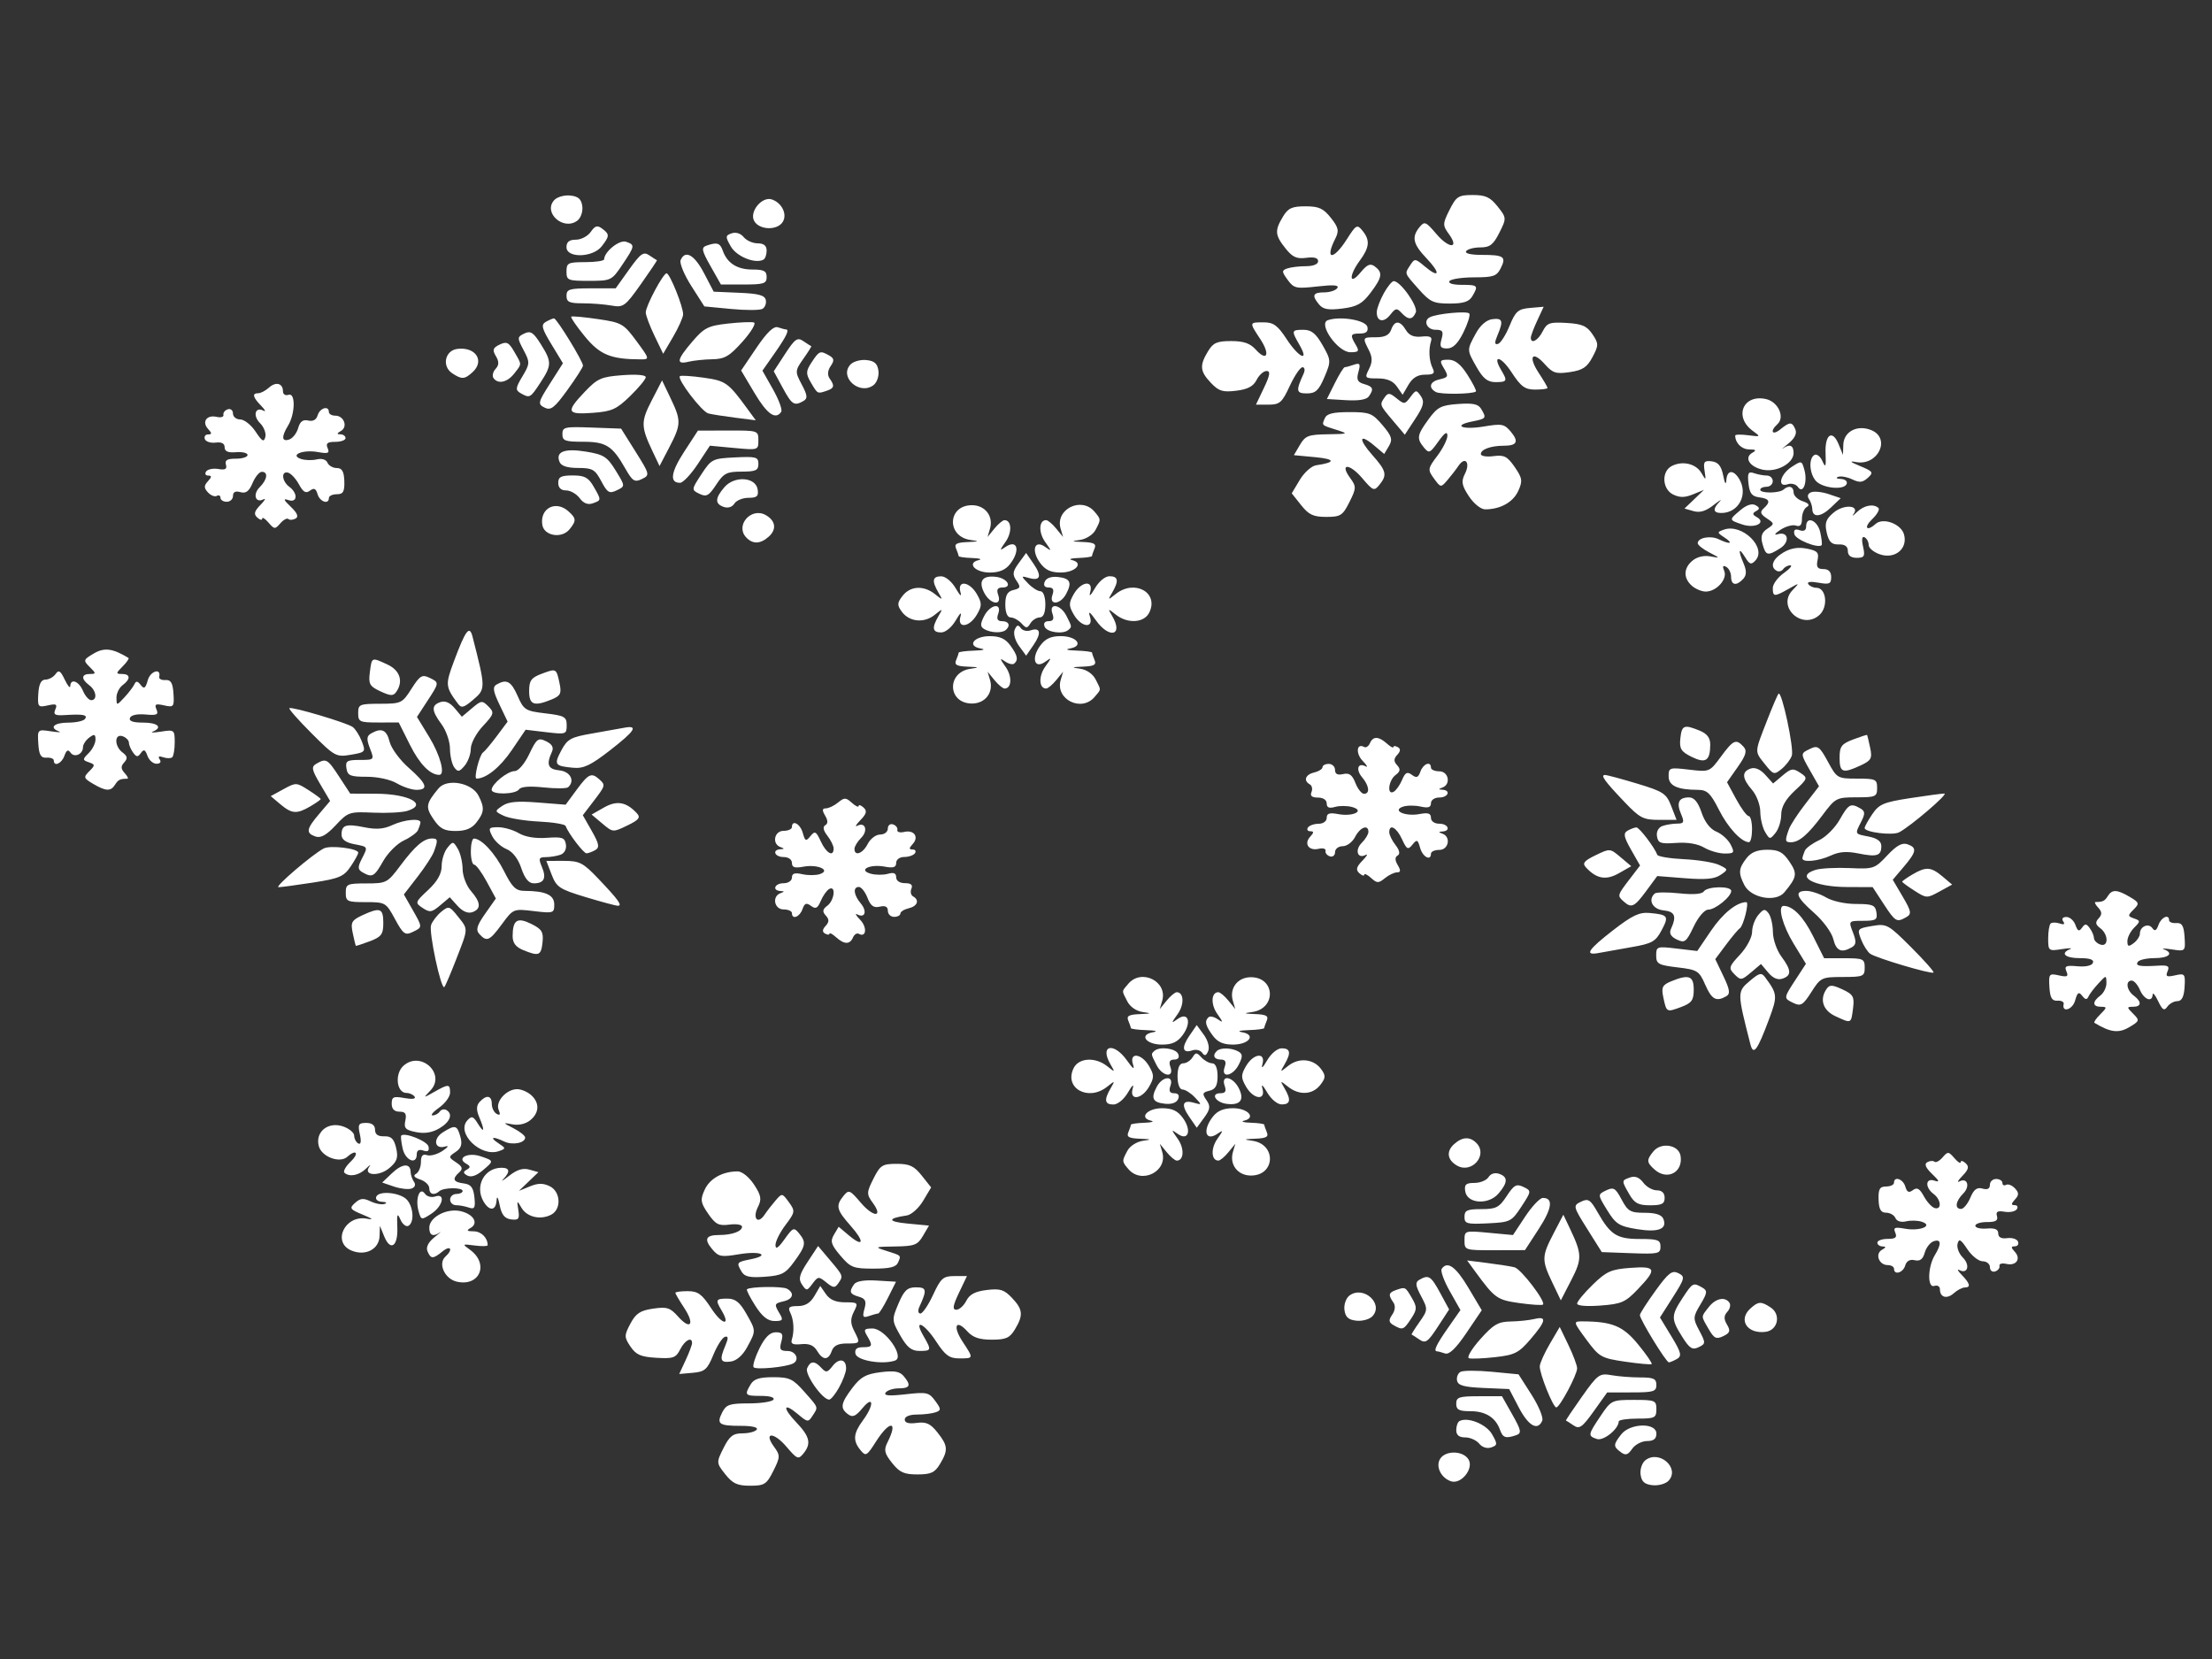
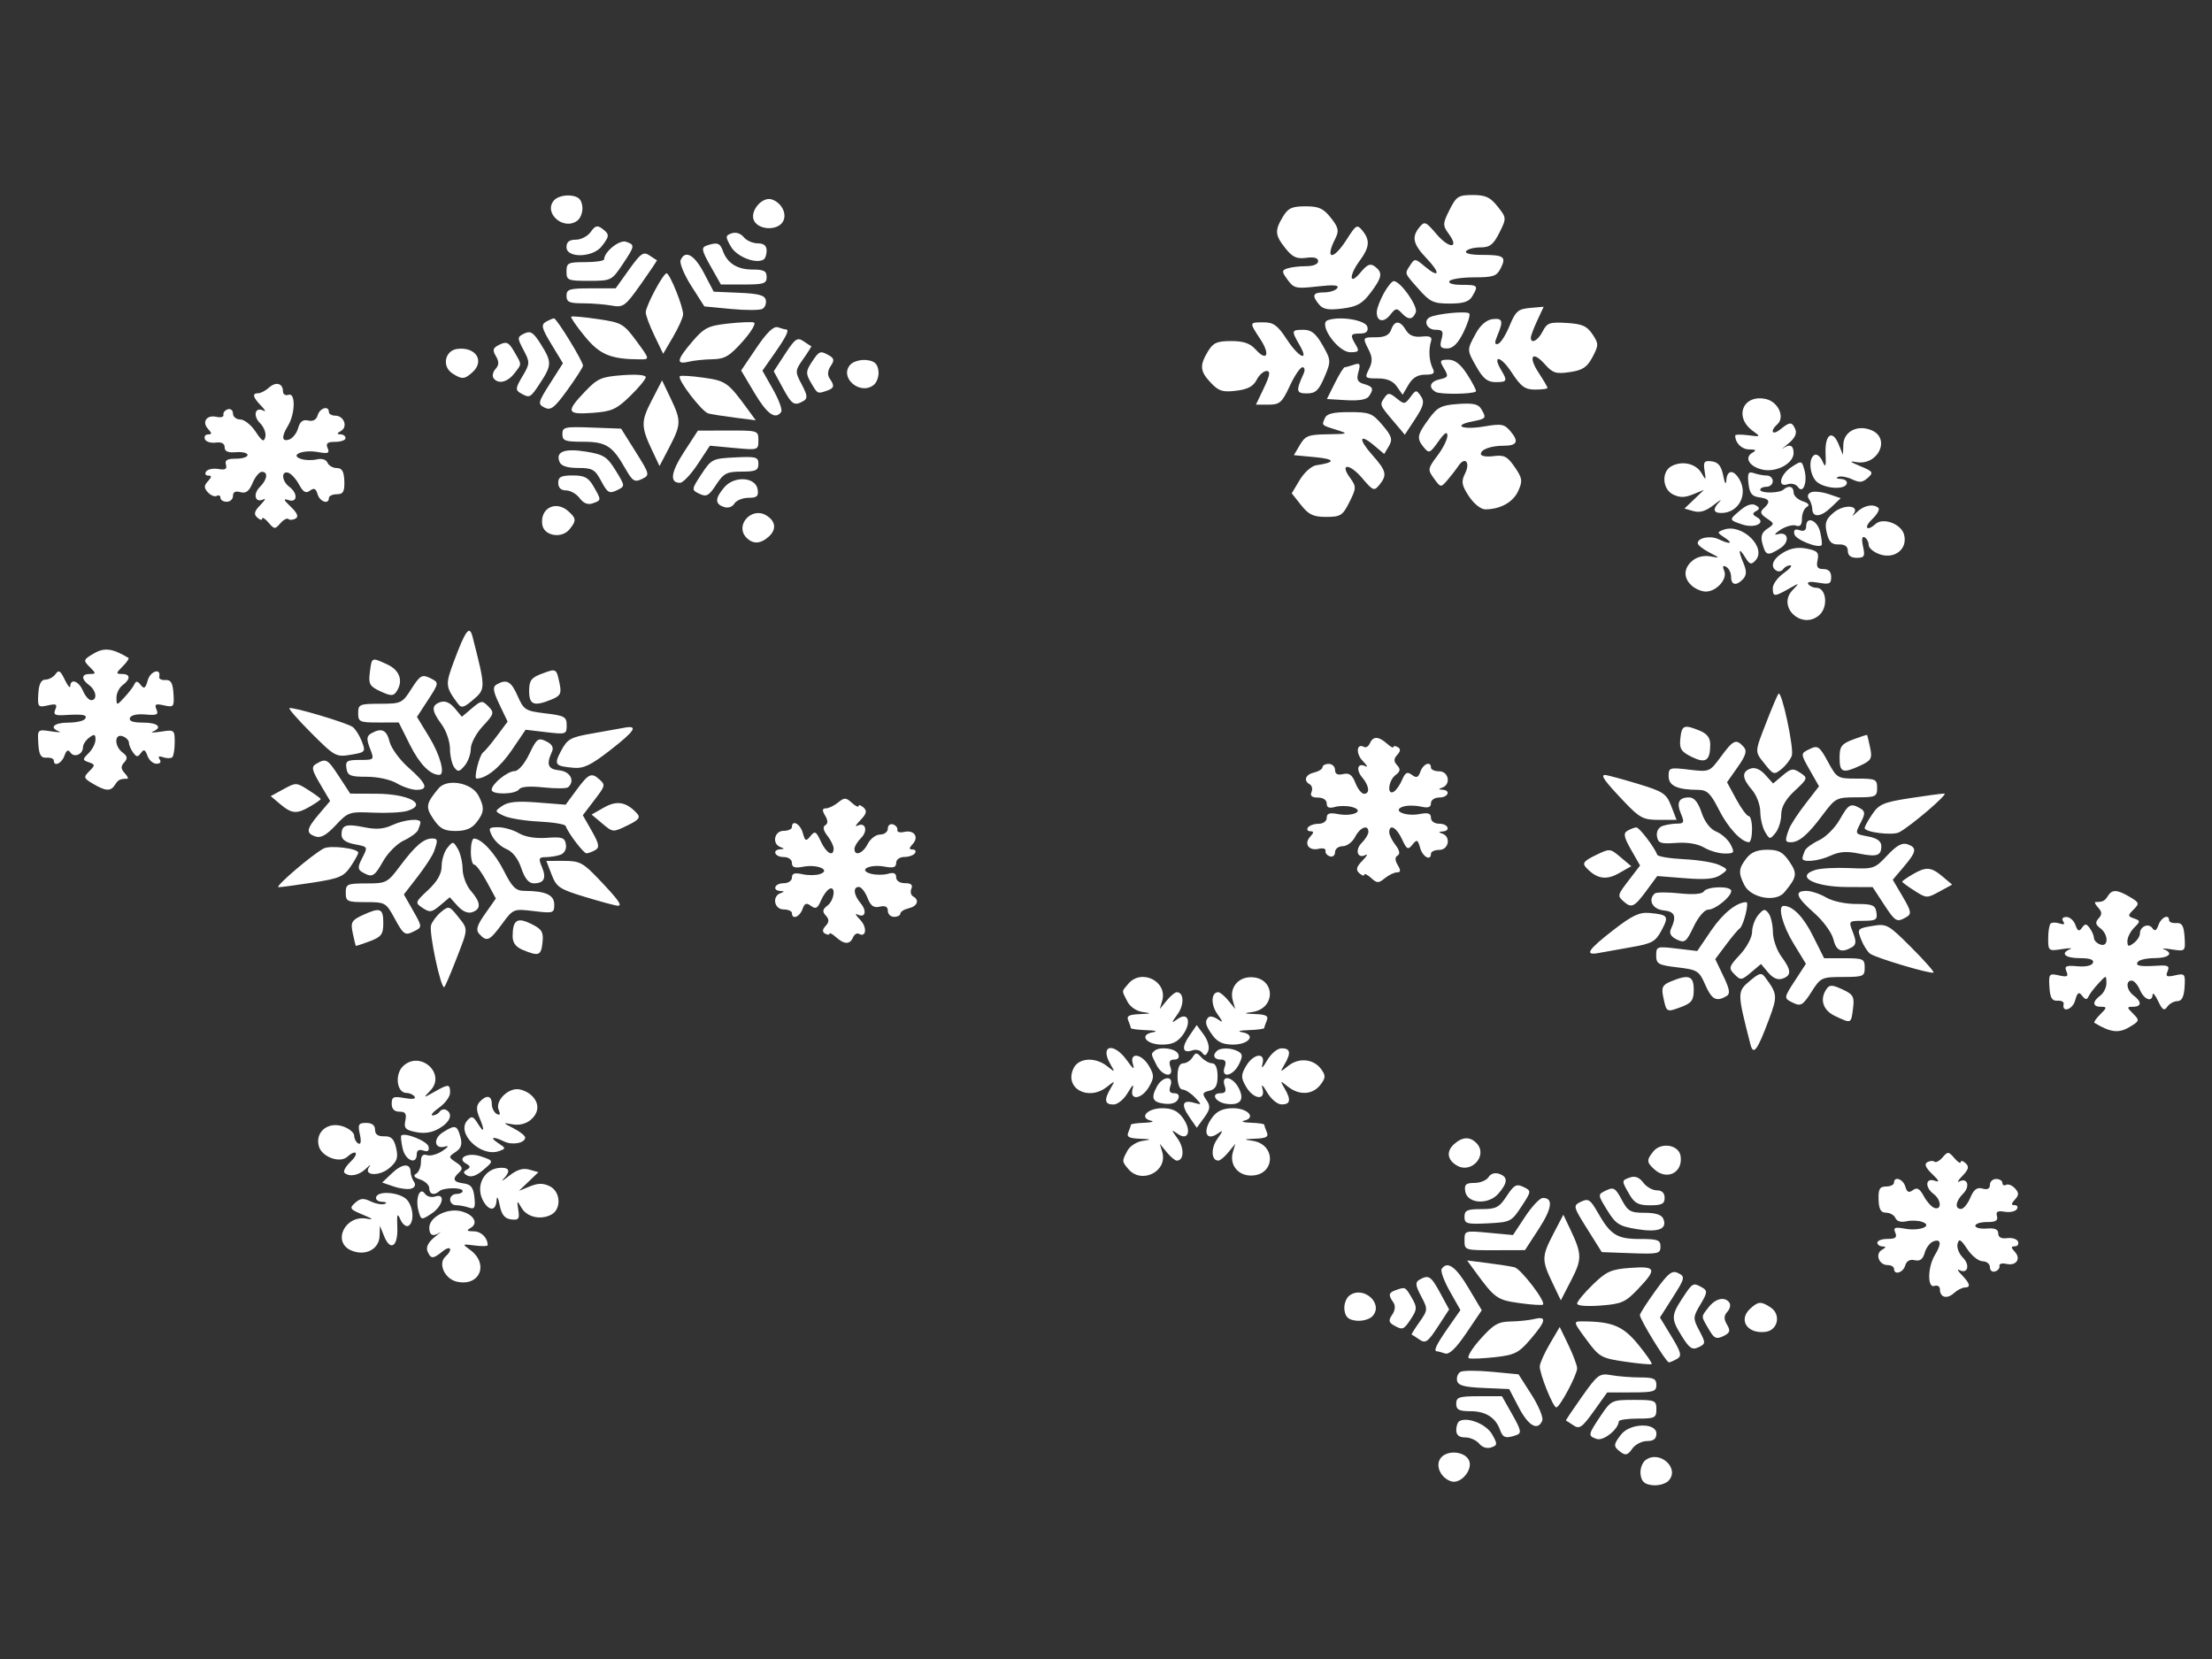
<svg xmlns="http://www.w3.org/2000/svg" width="640" height="480">
  <rect width="100%" height="100%" fill="#333333" stroke="none" />
  <g>
    <title>Layer 1</title>
    <g transform="rotate(89.975, 321.574, 243.146)" id="layer1">
      <path fill="#ffffff" d="m387.44,254.1c-2.982,-1.493 -3.249,-6.274 -0.541,-9.678c1.835,-2.307 1.82,-2.338 -0.47,-1c-5.621,3.285 -6.632,-0.887 -1.154,-4.762c2.463,-1.742 2.788,-2.255 1.083,-1.711c-3.586,1.145 -3.173,-2.497 0.528,-4.658c2.57,-1.501 3.362,-1.502 5.955,-0.008c3.713,2.14 4.138,5.771 0.554,4.747c-1.469,-0.42 -1.039,0.114 1.083,1.344c2.009,1.165 3.519,2.982 3.519,4.235c0,2.533 -1.332,2.764 -4.673,0.812c-2.29,-1.339 -2.305,-1.307 -0.47,1c4.358,5.478 0.385,12.581 -5.414,9.678zm-24.361,-15.802c-4.512,-3.817 -0.686,-11.46 4.913,-9.816l2.395,0.704l-2.436,-1.99c-1.34,-1.095 -2.436,-2.409 -2.436,-2.921c0,-2.076 3.541,-2.24 6.282,-0.291c2.762,1.964 2.841,1.964 1.445,0.001c-2.184,-3.074 1.035,-4.084 4.636,-1.455c2.063,1.506 2.794,3.075 2.794,5.995c0,4.661 -2.855,6.768 -3.575,2.638c-0.272,-1.56 -0.522,-0.789 -0.609,1.876c-0.081,2.488 -0.351,4.524 -0.6,4.524c-0.249,0 -1.224,0.329 -2.165,0.732c-1.336,0.571 -1.748,-0.158 -1.875,-3.318c-0.136,-3.395 -0.233,-3.54 -0.599,-0.897c-0.263,1.899 -1.511,3.699 -3.137,4.524c-3.209,1.629 -2.707,1.66 -5.034,-0.309zm48.239,0.236c-1.308,-0.704 -2.575,-2.703 -2.815,-4.443c-0.368,-2.663 -0.463,-2.522 -0.6,0.888c-0.127,3.16 -0.539,3.889 -1.875,3.318c-0.942,-0.403 -1.916,-0.732 -2.165,-0.732c-0.249,0 -0.509,-1.764 -0.578,-3.921c-0.069,-2.157 -0.343,-3.001 -0.609,-1.877c-0.833,3.52 -3.596,1.03 -3.596,-3.241c0,-2.92 0.731,-4.489 2.794,-5.995c3.601,-2.629 6.82,-1.62 4.636,1.455c-1.395,1.963 -1.317,1.963 1.445,-0.001c2.741,-1.949 6.282,-1.785 6.282,0.291c0,0.512 -1.096,1.826 -2.436,2.921l-2.436,1.99l2.395,-0.704c5.599,-1.645 9.425,5.999 4.913,9.816c-2.232,1.888 -2.283,1.89 -5.355,0.236zm-28.84,-7.806c-1.345,-1.499 -0.731,-6.173 0.902,-6.871c1.009,-0.432 1.624,0.007 1.624,1.159c0,1.304 0.642,1.626 2.165,1.087c3.256,-1.151 2.743,2.336 -0.592,4.029c-3.234,1.642 -3.169,1.633 -4.099,0.596zm10.376,-0.673c-3.108,-1.664 -3.339,-5.037 -0.271,-3.952c1.524,0.539 2.165,0.217 2.165,-1.087c0,-1.18 0.611,-1.592 1.683,-1.134c1.053,0.45 1.559,1.869 1.353,3.79c-0.386,3.598 -1.582,4.176 -4.931,2.383zm-6.767,-7.632c0,-0.896 -0.762,-2.104 -1.692,-2.685c-1.535,-0.957 -1.535,-1.201 0,-2.621c0.931,-0.861 1.692,-2.259 1.692,-3.107c0,-0.949 1.418,-1.541 3.692,-1.541c2.754,0 3.832,0.6 4.246,2.362c0.476,2.027 0.858,2.15 2.699,0.87c1.771,-1.232 2.655,-1.119 5.078,0.65l2.934,2.142l-3.098,2.135c-3.619,2.494 -5.086,2.017 -4.129,-1.341c0.659,-2.314 0.608,-2.321 -1.58,-0.234c-1.244,1.186 -2.261,2.797 -2.261,3.578c0,0.82 -1.604,1.421 -3.789,1.421c-2.46,0 -3.789,-0.572 -3.789,-1.629zm-7.97,-1.795l-3.098,-2.135l2.819,-2.058c1.6,-1.168 3.629,-1.712 4.692,-1.258c1.399,0.598 1.529,1.038 0.513,1.737c-0.748,0.515 -1.066,1.788 -0.708,2.829c0.994,2.885 -0.776,3.256 -4.218,0.884zm-5.374,-5.574c-0.392,-0.437 -0.108,-1.649 0.632,-2.694c1.112,-1.572 0.839,-1.541 -1.577,0.177c-2.741,1.949 -6.282,1.785 -6.282,-0.291c0,-0.512 1.096,-1.826 2.436,-2.921l2.436,-1.99l-2.395,0.704c-3.613,1.061 -6.808,-1.386 -6.808,-5.215c0,-7.085 9.09,-7.433 10.066,-0.385c0.366,2.644 0.463,2.499 0.599,-0.897c0.127,-3.16 0.539,-3.889 1.875,-3.318c0.942,0.403 1.916,0.732 2.165,0.732c0.249,0 0.519,2.036 0.6,4.524c0.087,2.665 0.337,3.436 0.609,1.876c0.72,-4.13 3.575,-2.023 3.575,2.638c0,2.872 -0.731,4.488 -2.669,5.903c-2.892,2.111 -4.154,2.389 -5.262,1.155zm28.773,-1.226c-1.683,-1.309 -2.436,-3.113 -2.436,-5.84c0,-4.264 2.764,-6.749 3.596,-3.233c0.266,1.124 0.54,0.28 0.609,-1.877c0.069,-2.157 0.329,-3.921 0.578,-3.921c0.249,0 1.223,-0.33 2.165,-0.732c1.336,-0.571 1.748,0.158 1.875,3.318c0.136,3.395 0.233,3.54 0.599,0.897c0.976,-7.048 10.066,-6.7 10.066,0.385c0,3.829 -3.195,6.276 -6.808,5.215l-2.395,-0.704l2.436,1.99c1.34,1.095 2.436,2.409 2.436,2.921c0,2.076 -3.541,2.24 -6.282,0.291c-2.416,-1.718 -2.688,-1.748 -1.577,-0.177c2.539,3.59 -0.826,4.605 -4.863,1.467zm-19.038,-1.197c-0.985,-1.098 -0.88,-4.289 0.205,-6.195c0.714,-1.255 1.472,-1.276 3.773,-0.108c3.422,1.737 4.038,5.266 0.714,4.091c-1.537,-0.544 -2.165,-0.217 -2.165,1.125c0,1.954 -1.261,2.496 -2.526,1.087zm12.271,-0.986c0,-1.443 -0.597,-1.78 -2.165,-1.226c-3.32,1.174 -2.71,-2.352 0.706,-4.087c3.396,-1.724 5.051,-0.426 4.528,3.552c-0.42,3.201 -3.069,4.721 -3.069,1.761zm-7.863,-7.414c-3.693,-2.156 -4.095,-5.759 -0.528,-4.739c1.469,0.42 1.038,-0.114 -1.083,-1.344c-2.009,-1.165 -3.519,-2.982 -3.519,-4.235c0,-2.533 1.332,-2.764 4.673,-0.812c2.321,1.357 2.328,1.336 0.383,-1.107c-2.435,-3.059 -2.011,-7.293 0.949,-9.471c1.885,-1.387 2.572,-1.353 4.602,0.232c2.871,2.241 3.074,6.1 0.491,9.347c-1.835,2.307 -1.82,2.338 0.47,1c3.341,-1.952 4.673,-1.721 4.673,0.812c0,1.253 -1.51,3.07 -3.519,4.235c-2.121,1.23 -2.551,1.764 -1.083,1.344c3.583,-1.024 3.159,2.607 -0.554,4.747c-2.593,1.494 -3.385,1.493 -5.955,-0.008z" id="path1385" />
      <path fill="#ffffff" id="path1543" d="m301.949,184.479c-0.311,-1.327 -0.997,-2.413 -1.523,-2.413c-0.526,0 -0.956,-0.814 -0.956,-1.81c0,-0.995 0.788,-1.81 1.75,-1.81c1.199,0 1.577,-0.737 1.201,-2.341c-0.413,-1.762 0.225,-2.642 2.581,-3.557c1.721,-0.669 3.13,-1.787 3.13,-2.485c0,-1.778 -2.325,-1.514 -4.761,0.54c-2.264,1.91 -4.366,1.259 -3.191,-0.988c0.41,-0.784 -0.282,-0.421 -1.538,0.805c-2.143,2.093 -5.276,1.803 -4.068,-0.377c0.304,-0.548 -0.175,-1.308 -1.065,-1.689c-2.081,-0.89 -2.053,-2.524 0.084,-4.904c0.936,-1.043 1.394,-1.896 1.019,-1.896c-0.375,0 -0.367,-0.569 0.019,-1.265c0.48,-0.865 1.185,-0.818 2.229,0.148c1.142,1.056 1.902,1.067 3.008,0.044c1.126,-1.041 1.806,-0.932 2.839,0.456c1.532,2.057 5.957,2.554 4.842,0.544c-0.391,-0.705 -1.934,-1.799 -3.43,-2.433c-2.173,-0.921 -2.467,-1.491 -1.462,-2.84c0.997,-1.339 0.797,-1.851 -0.965,-2.474c-2.266,-0.801 -3.105,-3.036 -1.14,-3.036c0.595,0 1.083,-1.086 1.083,-2.413c0,-2.708 3.78,-3.436 4.697,-0.905c0.437,1.206 0.563,1.206 0.632,0c0.143,-2.526 2.251,-1.679 2.251,0.905c0,1.354 0.722,2.413 1.645,2.413c1.213,0 1.467,0.79 0.966,3.014c-0.373,1.657 -0.356,3.95 0.038,5.094c1.131,3.284 2.907,-0.699 2.136,-4.79c-0.474,-2.513 -0.211,-3.318 1.085,-3.318c0.988,0 1.71,-1.018 1.71,-2.413c0,-2.584 2.108,-3.431 2.251,-0.905c0.068,1.206 0.195,1.206 0.632,0c0.917,-2.531 4.696,-1.803 4.696,0.905c0,1.327 0.487,2.413 1.083,2.413c2.241,0 0.972,2.398 -1.659,3.134c-2.447,0.684 -2.549,0.924 -0.948,2.228c1.589,1.295 1.409,1.638 -1.59,3.022c-3.412,1.575 -4.556,3.681 -1.999,3.681c0.761,0 2.434,-0.82 3.718,-1.823c1.483,-1.158 2.583,-1.377 3.013,-0.6c0.456,0.823 1.364,0.813 2.778,-0.029c1.538,-0.918 2.1,-0.863 2.1,0.203c0,0.801 0.754,2.384 1.675,3.519c1.514,1.864 1.506,2.252 -0.077,4.016c-0.964,1.074 -1.377,1.953 -0.918,1.953c0.459,0 0.262,0.639 -0.438,1.419c-0.976,1.088 -1.828,0.877 -3.651,-0.905c-1.307,-1.278 -2.042,-1.683 -1.632,-0.899c1.225,2.342 -1.443,3.185 -3.504,1.106c-1.051,-1.06 -2.482,-1.928 -3.18,-1.928c-2.254,0 -1.346,2.425 1.439,3.839c1.489,0.756 2.707,2.373 2.707,3.594c0,1.221 0.771,2.219 1.714,2.219c0.943,0 1.491,0.679 1.218,1.508c-0.273,0.829 -0.994,1.391 -1.603,1.248c-0.609,-0.143 -0.871,0.746 -0.582,1.975c0.672,2.863 -1.453,4.358 -3.501,2.464c-1.196,-1.106 -1.577,-1.114 -1.577,-0.033c0,0.784 -0.487,1.09 -1.083,0.68c-0.595,-0.41 -1.083,-1.799 -1.083,-3.087c0,-1.33 -0.739,-2.342 -1.71,-2.342c-1.295,0 -1.558,-0.805 -1.085,-3.318c0.81,-4.296 -0.959,-7.848 -2.032,-4.081c-0.403,1.415 -0.423,3.658 -0.045,4.985c0.488,1.712 0.195,2.413 -1.01,2.413c-1.004,0 -1.697,1.038 -1.697,2.542c0,1.739 -0.502,2.327 -1.589,1.862c-0.874,-0.374 -1.877,-0.16 -2.229,0.474c-1.075,1.937 -2.848,1.289 -3.447,-1.259z" />
      <path fill="#ffffff" d="m180.101,215.158c-2.494,-1.507 -2.977,-2.596 -2.977,-6.696c0,-3.621 0.635,-5.469 2.436,-7.097c3.653,-3.3 1.47,-4.286 -2.993,-1.352c-4.918,3.233 -4.857,3.245 -4.857,-0.942c0,-2.878 0.871,-4.074 4.872,-6.687c5.361,-3.501 6.788,-6.659 1.678,-3.714c-4.188,2.414 -4.385,2.362 -4.385,-1.151c0,-2.291 1.047,-3.587 4.471,-5.533c4.307,-2.448 4.645,-2.468 9.203,-0.528c3.867,1.646 4.732,2.573 4.732,5.071c0,3.125 -0.725,3.249 -5.684,0.974c-1.042,-0.478 -1.895,-0.341 -1.895,0.306c0,0.646 2.436,2.303 5.414,3.682c4.805,2.225 5.414,2.917 5.414,6.15l0,3.644l-4.872,-2.327c-3.659,-1.748 -4.872,-1.936 -4.872,-0.754c0,0.865 1.16,2.162 2.579,2.883c1.871,0.95 2.731,2.577 3.132,5.925c0.469,3.911 0.117,5.028 -2.308,7.324c-3.324,3.147 -4.993,3.299 -9.087,0.824zm-38.978,-21.717c-2.463,-1.489 -2.977,-2.613 -2.977,-6.505c0,-3.878 0.586,-5.17 3.334,-7.351c2.788,-2.212 3.771,-2.423 6.006,-1.289c6.242,3.169 6.398,0.616 0.203,-3.328c-4.228,-2.691 -4.387,-2.98 -2.492,-4.524c2.756,-2.246 4.817,-2.064 8.648,0.763c4.397,3.245 7.414,3.099 3.483,-0.168c-2.386,-1.983 -2.753,-2.854 -1.762,-4.185c1.75,-2.349 3.156,-2.116 7.621,1.265c3.162,2.394 4.011,3.918 4.538,8.144c0.501,4.017 0.242,5.541 -1.139,6.707c-2.635,2.224 -3.538,1.857 -3.538,-1.437c0,-1.62 -0.552,-3.325 -1.227,-3.79c-0.889,-0.612 -1.022,0.977 -0.484,5.78c0.69,6.151 0.552,6.764 -1.921,8.57c-2.386,1.742 -2.731,1.751 -3.306,0.082c-0.353,-1.025 -0.642,-3.447 -0.642,-5.384c0,-2.121 -0.571,-3.521 -1.437,-3.521c-0.965,0 -1.287,1.134 -0.981,3.457c0.365,2.769 -0.191,3.97 -2.791,6.032c-3.797,3.013 -5.115,3.111 -9.137,0.679zm66.045,-4.878c-2.646,-1.553 -2.987,-2.449 -3.063,-8.043c-0.081,-5.948 -0.149,-6.096 -1.231,-2.676c-1.447,4.573 -1.297,4.418 -3.401,3.519c-1.339,-0.573 -1.779,-2.334 -1.779,-7.124c0,-5.851 0.304,-6.622 3.776,-9.573c3.153,-2.68 4.153,-2.985 6.057,-1.85l2.28,1.36l-2.452,2.908c-3.662,4.343 -1.915,4.671 2.772,0.52c4.596,-4.07 5.77,-4.345 8.626,-2.018c1.861,1.516 1.738,1.827 -1.948,4.96c-4.32,3.672 -4.381,6.645 -0.072,3.499c2.494,-1.821 2.993,-1.807 6.981,0.197c3.906,1.962 4.295,2.571 4.295,6.719c0,3.739 -0.615,5.048 -3.413,7.269l-3.413,2.708l-3.883,-2.324c-2.135,-1.278 -4.039,-3.41 -4.23,-4.737c-0.818,-5.691 -1.785,-5.608 -2.336,0.201l-0.591,6.234l-2.977,-1.748zm-36.078,-8.099c-1.259,-3.657 0.012,-11.032 1.973,-11.447c1.311,-0.277 1.895,0.371 1.895,2.101c0,2.847 0.395,2.996 3.319,1.253c1.794,-1.07 2.094,-0.843 2.094,1.588c0,3.639 -8.272,9.437 -9.281,6.505zm18.214,-2.01c-2.531,-1.267 -4.602,-2.557 -4.602,-2.867c0,-0.31 -0.324,-1.504 -0.719,-2.653c-0.604,-1.753 -0.267,-1.962 2.092,-1.303c2.218,0.62 2.956,0.277 3.499,-1.629c0.751,-2.638 1.43,-2.899 3.586,-1.375c0.926,0.654 1.302,2.939 1.083,6.566l-0.337,5.563l-4.602,-2.303zm-13.263,-11.992c0,-2.479 -0.648,-3.768 -2.165,-4.304c-2.781,-0.983 -2.755,-2.58 0.068,-4.263c1.569,-0.936 2.136,-2.293 1.907,-4.567c-0.241,-2.39 0.095,-3.102 1.286,-2.727c2.462,0.776 5.735,0.592 7.838,-0.44c1.53,-0.751 1.895,-0.332 1.895,2.177c0,2.145 0.9,3.632 2.908,4.805l2.908,1.698l-2.367,1.647c-1.642,1.143 -2.367,2.843 -2.367,5.554c0,3.729 -0.123,3.844 -2.707,2.532c-2.033,-1.032 -3.393,-1.026 -5.464,0.026c-3.729,1.893 -3.739,1.888 -3.739,-2.138zm-12.722,-2.187c-1.935,-1.073 -3.519,-2.368 -3.519,-2.878c0,-1.95 7.337,-7.109 9.061,-6.372c2.204,0.943 2.239,2.177 0.118,4.138c-1.455,1.345 -1.389,1.725 0.559,3.247c2.443,1.907 1.972,4.013 -0.87,3.893c-1.007,-0.042 -3.414,-0.955 -5.35,-2.029zm30.088,-0.252c-1.362,-0.96 -1.32,-1.436 0.301,-3.432c1.794,-2.209 1.777,-2.395 -0.359,-3.995c-2.148,-1.608 -2.158,-1.734 -0.251,-3.042c1.601,-1.098 2.884,-0.776 6.567,1.647l4.577,3.012l-4.086,3.447c-4.614,3.892 -4.59,3.884 -6.749,2.363zm-38.299,-7.447c-1.891,-1.225 -1.869,-1.424 0.455,-4.181c3.595,-4.264 1.982,-4.621 -2.327,-0.516c-4.136,3.94 -6.164,4.404 -9.033,2.066c-1.794,-1.462 -1.648,-1.822 1.979,-4.905c4.309,-3.663 4.303,-6.742 -0.008,-3.595c-2.494,1.821 -2.993,1.807 -6.981,-0.197c-3.906,-1.963 -4.295,-2.571 -4.295,-6.719c0,-3.714 0.617,-5.05 3.326,-7.2c3.263,-2.589 3.407,-2.599 7.579,-0.502c3.474,1.746 4.253,2.754 4.253,5.502c0,1.851 0.487,3.701 1.083,4.111c0.659,0.454 1.083,-1.328 1.083,-4.554c0,-6.4 0.529,-7.137 3.898,-5.427c2.266,1.15 2.599,2.136 2.599,7.69c0,3.504 0.487,6.706 1.083,7.117c0.644,0.444 1.083,-0.993 1.083,-3.548c0,-4.689 0.221,-4.893 3.319,-3.045c1.581,0.943 2.094,2.544 2.094,6.534c0,4.701 -0.466,5.697 -4.216,9.006c-4.779,4.218 -4.337,4.068 -6.972,2.361zm44.595,-5.285c-3.45,-2.52 -3.997,-3.587 -4.346,-8.484c-0.31,-4.343 0.013,-5.848 1.439,-6.698c2.656,-1.584 2.819,-1.47 3.608,2.533c1.172,5.944 2.515,2.94 1.471,-3.288c-0.87,-5.192 -0.732,-5.929 1.459,-7.77c2.902,-2.439 4.105,-1.861 4.105,1.972c0,3.752 1.05,6.663 2.404,6.663c0.599,0 0.874,-1.641 0.609,-3.648c-0.409,-3.106 0.061,-4.021 3.167,-6.16c3.202,-2.205 4.05,-2.326 6.945,-0.99c3.242,1.496 5.281,5.184 5.281,9.55c0,1.254 -1.649,3.3 -3.802,4.715c-3.147,2.069 -4.267,2.264 -6.501,1.13c-3.24,-1.645 -5.167,-0.065 -2.29,1.878c1.113,0.752 2.998,2.212 4.19,3.244c2.146,1.859 2.141,1.897 -0.523,3.842c-2.549,1.861 -2.893,1.81 -6.569,-0.973c-2.133,-1.615 -4.757,-2.928 -5.831,-2.917c-1.369,0.014 -0.862,0.798 1.698,2.624c3.402,2.427 3.517,2.712 1.688,4.202c-2.614,2.13 -3.559,1.965 -8.202,-1.426zm-29.429,-0.293c-1.066,-2.008 -1.906,-10.95 -1.077,-11.467c0.489,-0.305 2.959,0.474 5.49,1.732c3.175,1.577 4.602,3.027 4.602,4.676c0,1.947 -0.502,2.25 -2.707,1.633c-2.246,-0.628 -2.707,-0.324 -2.707,1.787c0,2.413 -2.569,3.583 -3.601,1.639zm17.99,-2.715c-0.654,-2.786 -0.823,-2.84 -3.633,-1.164c-1.787,1.066 -2.093,0.845 -2.086,-1.508c0.006,-1.957 1.29,-3.573 4.425,-5.568c2.429,-1.546 4.574,-2.632 4.766,-2.413c0.788,0.898 0.911,10.226 0.153,11.592c-1.234,2.226 -2.988,1.771 -3.624,-0.938zm-13.306,-10.621c-2.367,-1.287 -3.919,-3.076 -4.135,-4.768c-0.384,-3.009 0.475,-3.282 4.699,-1.492c2.085,0.883 2.758,0.84 2.459,-0.16c-0.226,-0.757 -2.583,-2.266 -5.236,-3.354c-4.216,-1.729 -4.868,-2.476 -5.167,-5.922l-0.343,-3.944l3.994,1.859c2.197,1.023 4.421,1.859 4.944,1.859c1.952,0 0.854,-2.075 -1.815,-3.43c-2.464,-1.251 -2.73,-2.006 -2.436,-6.913c0.269,-4.493 0.871,-5.873 3.261,-7.483c2.706,-1.822 3.214,-1.823 6.61,-0.019c2.968,1.577 3.809,2.846 4.35,6.561c0.586,4.025 0.298,4.938 -2.279,7.234c-4.073,3.628 -2.284,4.918 2.479,1.787c2.144,-1.409 4.113,-2.563 4.377,-2.563c0.264,0 0.479,1.606 0.479,3.569c0,2.973 -0.844,4.12 -5.055,6.87c-4.737,3.094 -5.177,5.707 -0.49,2.911c3.052,-1.82 3.379,-1.655 3.379,1.707c0,2.271 -1.033,3.579 -4.288,5.429c-5.081,2.889 -4.961,2.886 -9.788,0.262z" id="path1559" />
      <path fill="#ffffff" d="m453.303,174.342c-3.005,-4.035 2.352,-10.004 5.973,-6.656c0.895,0.827 1.48,2.908 1.301,4.624c-0.244,2.339 -1.026,3.21 -3.125,3.482c-1.54,0.199 -3.407,-0.453 -4.15,-1.45zm-1.597,-13.489c-0.934,-2.713 -0.959,-2.664 2.32,-4.579c2.632,-1.536 3.323,-1.511 5.955,0.222c3.293,2.167 3.4,2.451 1.911,5.059c-0.82,1.436 -1.451,1.521 -3.058,0.412c-1.251,-0.863 -2.608,-0.986 -3.552,-0.32c-2.163,1.526 -2.829,1.378 -3.577,-0.794zm9.245,-6.784c-3.446,-2.432 -3.715,-2.448 -7.448,-0.465c-3.128,1.662 -4.045,1.754 -4.771,0.48c-1.518,-2.668 -1.095,-3.331 3.836,-6l4.767,-2.581l5.041,3.292c4.401,2.874 4.866,3.548 3.66,5.311c-0.76,1.11 -1.41,2.124 -1.446,2.252c-0.035,0.128 -1.673,-0.902 -3.639,-2.29zm1.723,-8.233l-5.157,-3.609l-5.44,3.072c-2.992,1.689 -5.909,2.749 -6.482,2.354c-2.39,-1.646 -0.665,-4.082 5.467,-7.725l6.509,-3.866l6.553,4.436c4.503,3.048 6.362,4.991 5.942,6.21c-0.336,0.976 -0.611,2.001 -0.611,2.279c0,1.147 -1.903,0.263 -6.781,-3.15zm37.881,2.286c-2.506,-1.563 -2.383,-6.684 0.198,-8.223c2.649,-1.58 7.3,2.189 6.297,5.102c-0.999,2.9 -4.303,4.488 -6.495,3.121zm-91.059,-4.086c-2.174,-2.423 -2.237,-4.663 -0.183,-6.562c3.466,-3.205 8.789,1.502 6.427,5.683c-1.626,2.878 -4.133,3.231 -6.243,0.879zm65.898,-1.813c-0.418,-0.753 -0.426,-4.839 -0.018,-9.08l0.741,-7.711l5.91,-3.768c3.251,-2.072 6.624,-3.463 7.496,-3.09c3.044,1.302 1.546,3.982 -3.78,6.762l-5.366,2.801l-0.318,7.347c-0.247,5.702 -0.72,7.432 -2.112,7.728c-0.987,0.209 -2.135,-0.236 -2.553,-0.988zm7.054,-5.38l0,-6.615l5.311,-2.999c4.573,-2.582 5.4,-2.739 5.955,-1.128c1.043,3.029 0.768,3.88 -1.515,4.687c-3.577,1.265 -5.42,4.167 -5.42,8.534c0,3.332 -0.421,4.137 -2.165,4.137c-1.902,0 -2.165,-0.804 -2.165,-6.615zm7.201,5.704c-1.306,-2.355 0.854,-7.746 3.78,-9.432c2.843,-1.638 3.198,-1.618 3.831,0.221c0.421,1.223 -0.015,2.608 -1.102,3.493c-0.99,0.807 -1.8,2.628 -1.8,4.048c0,1.751 -0.676,2.582 -2.101,2.582c-1.156,0 -2.329,-0.41 -2.607,-0.912zm-68.916,-4.374c0,-1.672 -0.751,-3.508 -1.668,-4.08c-1.012,-0.631 -1.392,-1.841 -0.967,-3.076c0.893,-2.594 2.523,-2.542 5.703,0.184c3.379,2.896 2.974,9.057 -0.632,9.627c-1.973,0.312 -2.436,-0.192 -2.436,-2.655zm7.579,-1.994c0,-4.279 -0.456,-5.166 -3.775,-7.349c-3.235,-2.127 -3.612,-2.822 -2.633,-4.859c1.12,-2.332 1.228,-2.321 5.67,0.596c4.367,2.868 4.539,3.214 4.853,9.726c0.294,6.121 0.117,6.753 -1.895,6.753c-1.871,0 -2.219,-0.765 -2.219,-4.867zm6.846,-2.148l0.658,-7.015l-5.354,-3.542c-2.945,-1.948 -5.364,-4.238 -5.376,-5.088c-0.043,-3.104 3.022,-2.699 8.989,1.188l6.105,3.977l0.021,8.747c0.021,8.658 -0.008,8.747 -2.84,8.747c-2.84,0 -2.856,-0.051 -2.203,-7.015zm30.829,2.494c-4.273,-3.801 -5.101,-5.205 -5.157,-8.75c-0.037,-2.323 -0.36,-5.444 -0.72,-6.937c-0.887,-3.69 0.555,-3.414 5.845,1.117c3.956,3.388 4.556,4.565 5.184,10.171c0.391,3.487 0.537,6.922 0.324,7.634c-0.213,0.711 -2.677,-0.744 -5.477,-3.234zm-22.068,-2.189c0.416,-3.277 0.969,-6.772 1.228,-7.767c0.492,-1.885 9.986,-9.122 10.791,-8.224c0.253,0.282 0.055,3.365 -0.439,6.851c-0.915,6.449 -1.375,7.092 -9.136,12.76l-3.201,2.338l0.756,-5.958zm23.37,-17.973l-4.872,-2.857l5.233,-2.517c2.878,-1.384 5.91,-2.517 6.738,-2.517c1.867,0 11.308,5.038 11.308,6.035c0,0.936 -9.774,4.855 -11.91,4.775c-0.893,-0.033 -3.816,-1.346 -6.496,-2.918zm-31.94,-1.096l-5.414,-2.825l4.268,-2.021c7.135,-3.378 8.573,-3.404 14.656,-0.263l5.858,3.024l-5.172,2.47c-6.502,3.106 -7.56,3.077 -14.195,-0.386zm47.231,-8.19c-6.447,-4.567 -6.821,-5.082 -6.204,-8.52c0.361,-2.013 0.657,-5.763 0.657,-8.334c0,-3.871 0.373,-4.675 2.165,-4.675c1.921,0 2.165,0.804 2.165,7.113l0,7.113l5.439,3.889c4.683,3.349 5.252,4.163 4.096,5.857c-0.739,1.082 -1.369,2.069 -1.401,2.193c-0.032,0.124 -3.145,-1.962 -6.918,-4.635zm-56.4,0.259c-1.014,-2.112 -0.631,-2.712 3.08,-4.822c6.551,-3.724 7.713,-5.565 7.713,-12.227c0,-5.184 0.284,-5.946 2.213,-5.946c2.049,0 2.189,0.628 1.895,8.493l-0.318,8.494l-6.712,4.21c-6.519,4.089 -6.745,4.141 -7.87,1.798zm34.624,-0.364c0.038,-8.658 1.327,-11.777 6.679,-16.155c2.926,-2.394 5.485,-4.152 5.686,-3.906c0.201,0.245 -0.114,3.712 -0.701,7.704c-1.012,6.889 -1.336,7.456 -6.372,11.169c-5.19,3.827 -5.305,3.853 -5.293,1.188zm-10.619,-3.026c-3.847,-3.966 -4.446,-5.306 -4.852,-10.859c-0.55,-7.524 0.274,-7.819 6.157,-2.208c3.797,3.622 4.283,4.731 4.736,10.813c0.303,4.069 0.074,6.777 -0.573,6.777c-0.593,0 -3.053,-2.036 -5.467,-4.524zm37.945,-2.281c-4.503,-3.025 -4.602,-3.232 -4.602,-9.605c0,-6.143 0.154,-6.513 2.707,-6.513c2.486,0 2.707,0.442 2.707,5.429c0,2.986 0.365,5.441 0.812,5.456c2.244,0.074 5.738,4.446 5.08,6.357c-0.906,2.631 -1.184,2.585 -6.704,-1.124zm-65.208,-1.588c-1.041,-2.167 -0.722,-2.709 2.644,-4.498c3.402,-1.808 3.827,-2.55 3.827,-6.674c0,-3.1 0.563,-4.881 1.697,-5.366c3.002,-1.284 4.056,1.369 3.03,7.626c-0.842,5.136 -1.474,6.127 -5.483,8.591c-4.529,2.784 -4.532,2.784 -5.715,0.321zm70.592,-4.343c-3.288,-2.567 -3.468,-10.187 -0.241,-10.187c1.527,0 2.165,0.804 2.165,2.726c0,1.499 1.011,3.43 2.248,4.29c1.806,1.257 1.993,1.907 0.95,3.306c-1.633,2.192 -2.157,2.179 -5.122,-0.136zm-74.361,-2.646c-0.487,-1.414 0.011,-2.658 1.508,-3.767c1.23,-0.91 2.236,-2.675 2.236,-3.921c0,-1.462 0.769,-2.266 2.165,-2.266c1.75,0 2.165,0.804 2.165,4.192c0,3.422 -0.587,4.53 -3.194,6.032c-3.98,2.293 -3.997,2.292 -4.881,-0.271zm32.782,-7.304c-5.187,-3.761 -5.981,-4.796 -5.068,-6.612c1.005,-2.001 1.496,-1.888 6.952,1.59l5.87,3.742l5.499,-3.335c4.619,-2.801 5.658,-3.056 6.49,-1.59c0.545,0.96 0.993,2.017 0.995,2.349c0.005,0.789 -12.542,8.465 -13.698,8.38c-0.489,-0.036 -3.656,-2.072 -7.039,-4.524zm49.006,2.899c-3.005,-4.035 2.352,-10.004 5.973,-6.656c0.895,0.827 1.48,2.908 1.301,4.624c-0.244,2.339 -1.026,3.21 -3.125,3.482c-1.54,0.199 -3.407,-0.453 -4.15,-1.45zm-89.308,-2.298c-2.761,-2.249 -1.911,-7.359 1.309,-7.867c4.789,-0.757 7.205,3.891 3.923,7.547c-2.068,2.304 -2.746,2.346 -5.232,0.32zm42.403,-8.431c-4.433,-2.913 -4.504,-3.046 -3.012,-5.675c0.896,-1.579 1.512,-1.515 4.885,0.509c3.645,2.188 4.068,2.206 7.597,0.331c3.528,-1.875 3.796,-1.863 4.79,0.206c0.875,1.821 0.349,2.633 -3.102,4.794c-5.103,3.196 -6.063,3.182 -11.158,-0.166zm2.666,-7.556c-2.561,-1.999 -3.139,-4.714 -1.276,-5.997c0.622,-0.428 1.808,-0.151 2.638,0.616c1.098,1.015 2.102,1.039 3.697,0.089c1.791,-1.068 2.398,-0.871 3.336,1.081c0.976,2.032 0.668,2.662 -2.066,4.238c-3.901,2.248 -3.41,2.25 -6.327,-0.027zm0.378,-12.083c-2.068,-2.304 -2.105,-3.06 -0.287,-5.83c2.019,-3.076 6.604,-2.129 7.06,1.459c0.679,5.336 -3.491,8.028 -6.773,4.372z" id="path1537" />
      <path fill="#ffffff" d="m213.353,81.021c-1.626,-3.11 -0.717,-7.035 1.993,-8.614c2.256,-1.314 2.222,-1.361 -0.655,-0.914c-2.577,0.4 -2.985,0.086 -2.707,-2.088c0.239,-1.87 1.348,-2.76 4.117,-3.306c2.325,-0.458 2.848,-0.807 1.353,-0.905c-2.99,-0.195 -3.16,-2.055 -0.342,-3.736c4.455,-2.657 9.816,0.172 9.816,5.18c0,2.398 -1.155,2.577 -3.286,0.508c-0.855,-0.829 -0.419,-0.061 0.968,1.707c1.783,2.273 2.303,3.983 1.776,5.834l-0.746,2.619l-2.7,-2.818l-2.7,-2.818l1.29,3.165c0.971,2.384 0.985,3.799 0.057,5.731c-1.53,3.186 -6.659,3.469 -8.235,0.454zm27.318,-6.077c-1.064,-1.31 -1.53,-3.322 -1.188,-5.128c0.545,-2.881 0.51,-2.871 -1.158,0.346c-0.946,1.825 -2.14,3.318 -2.653,3.318c-1.588,0 -2.294,-3.679 -1.16,-6.041c1.6,-3.332 1.307,-4.418 -0.468,-1.731c-1.473,2.231 -1.583,2.238 -2.308,0.154c-1.828,-5.256 5.268,-12.472 8.932,-9.084c1.332,1.232 1.192,1.679 -0.944,2.999c-3.044,1.882 -2.089,2.087 1.883,0.405c2.066,-0.875 3.341,-0.833 4.401,0.148c2.117,1.957 1.848,3.498 -0.609,3.498c-1.156,0 -2.454,0.635 -2.884,1.412c-0.539,0.972 -0.173,1.151 1.175,0.574c2.351,-1.005 5.976,2.242 5.976,5.354c0,1.177 -0.766,2.993 -1.701,4.036c-2.247,2.504 -5.132,2.401 -7.293,-0.26zm-14.587,-13.849c-1.48,-1.755 -1.983,-3.312 -1.407,-4.352c0.689,-1.243 1.086,-1.278 1.71,-0.154c0.623,1.123 1.022,1.085 1.714,-0.163c1.635,-2.947 3.399,0.504 2.142,4.189c-1.326,3.888 -1.289,3.883 -4.159,0.479zm-21.643,-2.237c0.476,-3.617 0.428,-3.67 -1.23,-1.367c-4.042,5.612 -10.737,2.868 -9.238,-3.787c0.794,-3.526 5.248,-5.549 7.266,-3.301c2.048,2.282 3.411,1.511 1.496,-0.847c-2.246,-2.765 -2.242,-3.376 0.029,-4.347c1.169,-0.5 2.623,0.22 4.06,2.008c1.232,1.532 1.874,2.259 1.427,1.615c-1.381,-1.992 -0.905,-3.102 1.328,-3.102c3.038,0 5.71,5.012 4.807,9.018c-0.849,3.77 -3.493,5.354 -4.875,2.921c-0.727,-1.28 -0.961,-1.064 -0.973,0.902c-0.014,2.192 -1.857,4.05 -4.017,4.05c-0.317,0 -0.353,-1.694 -0.08,-3.763zm10.972,-1.676c0.378,-1.098 0.688,-2.767 0.688,-3.708c0,-0.941 0.731,-1.711 1.624,-1.711c0.893,0 1.624,0.814 1.624,1.81c0,0.995 0.388,1.81 0.862,1.81c1.084,0 1.043,-5.519 -0.05,-6.737c-1.337,-1.489 -0.922,-2.915 0.847,-2.915c0.912,0 2.05,-1.179 2.528,-2.619c0.576,-1.736 1.134,-2.143 1.653,-1.206c0.431,0.777 1.958,1.413 3.392,1.413c1.837,0 2.43,0.519 2.005,1.754c-0.332,0.965 0.23,3.001 1.25,4.524c1.068,1.597 1.597,1.918 1.248,0.759c-0.94,-3.12 2.236,-3.651 4.1,-0.686c2.249,3.578 2.113,4.117 -1.281,5.066c-2.175,0.608 -3.314,0.252 -4.398,-1.377c-1.409,-2.118 -1.52,-2.112 -3.024,0.15c-1.212,1.822 -1.851,2.025 -2.856,0.905c-1.914,-2.133 -2.835,-1.77 -3.223,1.271c-0.269,2.107 -1.166,2.802 -4.011,3.105c-3.039,0.324 -3.548,0.049 -2.977,-1.607zm22.937,-8.513c-1.247,-2.121 -1.593,-4.245 -1.098,-6.753c0.604,-3.064 1.143,-3.569 3.319,-3.106c1.989,0.424 2.598,0.027 2.598,-1.692c0,-1.485 0.779,-2.246 2.301,-2.246c1.987,0 2.211,0.501 1.64,3.679c-0.41,2.282 -0.255,3.401 0.406,2.945c0.587,-0.404 1.066,-1.458 1.066,-2.342c0,-2.877 5.521,-3.492 7.868,-0.877c4.473,4.984 -2.348,12.399 -7.165,7.789c-2.238,-2.142 -2.239,-2.14 -0.39,1.13c2.342,4.142 2.32,4.567 -0.235,4.567c-1.148,0 -3.097,-1.431 -4.331,-3.179c-1.234,-1.748 -2.244,-2.595 -2.244,-1.881c0,0.714 0.495,1.639 1.1,2.056c0.605,0.417 0.82,1.263 0.477,1.881c-1.13,2.038 -3.466,1.172 -5.313,-1.971zm-24.715,-2.342c-1.893,-2.899 -1.88,-2.96 0.81,-3.712c3.524,-0.986 7.151,0.361 4.987,1.852c-0.814,0.561 -1.181,1.889 -0.816,2.951c1.072,3.113 -2.787,2.268 -4.981,-1.091zm18.284,-2.319c0.427,-1.24 0.051,-1.897 -1.087,-1.897c-3.166,0 -1.805,-3.304 1.681,-4.08c1.882,-0.419 3.571,-0.596 3.754,-0.392c0.974,1.085 -1.641,7.545 -3.189,7.878c-1.267,0.272 -1.616,-0.182 -1.16,-1.508zm-10.999,-3.423c-0.318,-0.923 -0.056,-3.208 0.582,-5.078l1.16,-3.4l2.694,2.821c2.821,2.953 2.996,5.35 0.394,5.405c-0.842,0.018 -2.143,0.459 -2.892,0.981c-0.813,0.567 -1.594,0.273 -1.939,-0.729zm-10.781,-0.898c-0.371,-0.669 0.453,-1.71 1.831,-2.313c2.034,-0.89 1.611,-1.059 -2.25,-0.895c-5.549,0.236 -7.074,-1.99 -2.607,-3.805l3.032,-1.232l-2.939,-0.095c-3.827,-0.124 -5.883,-4.054 -4.233,-8.09c2.369,-5.794 10.434,-1.935 9.237,4.42c-0.389,2.063 -0.035,1.704 1.156,-1.172c1.558,-3.764 1.871,-3.97 3.413,-2.252c1.366,1.523 1.452,2.404 0.439,4.513c-0.692,1.441 -1.022,3.269 -0.733,4.062c0.289,0.793 0.565,0.446 0.612,-0.771c0.047,-1.225 0.689,-1.974 1.439,-1.678c1.931,0.762 1.224,7.206 -0.988,9.009c-2.235,1.821 -6.47,1.993 -7.409,0.3zm16.701,-5.522c-2.516,-2.984 -2.171,-7.703 0.421,-5.764c0.765,0.572 0.516,0.139 -0.554,-0.962c-1.989,-2.048 -2.522,-4.794 -1.214,-6.252c0.402,-0.448 1.864,0.37 3.248,1.819c2.422,2.536 3.707,1.61 1.374,-0.99c-1.947,-2.17 -0.028,-7.369 3.036,-8.226c4.131,-1.155 7.248,2.627 5.759,6.991c-0.606,1.778 -1.817,3.232 -2.69,3.232c-0.873,0 -1.884,0.535 -2.246,1.188c-0.409,0.737 0.595,0.909 2.643,0.452c2.852,-0.636 3.302,-0.387 3.302,1.828c0,1.68 -0.683,2.564 -1.981,2.564c-1.343,0 -1.953,0.852 -1.895,2.644c0.066,2.034 -0.715,2.832 -3.382,3.456c-2.795,0.654 -3.925,0.27 -5.821,-1.98z" id="path1451" />
      <path fill="#ffffff" id="path1391" d="m421.816,19.069c0,-1.261 -0.487,-2.294 -1.083,-2.294c-1.996,0 -1.108,-2.631 1.106,-3.277c1.651,-0.481 1.902,-1.022 1.023,-2.202c-0.885,-1.188 -0.454,-1.951 1.792,-3.171c1.626,-0.883 3.156,-2.285 3.398,-3.114c0.618,-2.113 -2.441,-1.886 -4.07,0.302c-1.913,2.568 -4.754,2.367 -3.845,-0.273c0.539,-1.564 0.057,-1.392 -1.935,0.694c-1.811,1.896 -2.895,2.34 -3.417,1.399c-0.42,-0.758 -0.479,-1.695 -0.131,-2.083c0.348,-0.388 -0.212,-1.438 -1.245,-2.333c-1.771,-1.535 -1.758,-1.73 0.224,-3.437c1.156,-0.995 1.668,-1.81 1.137,-1.81c-0.531,0 -0.392,-0.639 0.309,-1.419c0.976,-1.088 1.828,-0.877 3.651,0.905c1.307,1.278 2.042,1.683 1.632,0.899c-1.225,-2.342 1.443,-3.185 3.504,-1.106c2.201,2.219 4.448,2.531 4.448,0.617c0,-0.721 -1.461,-1.926 -3.246,-2.677c-2.394,-1.007 -3.085,-1.93 -2.634,-3.515c0.409,-1.437 0.05,-2.149 -1.085,-2.149c-0.933,0 -1.697,-0.814 -1.697,-1.81c0,-0.995 0.516,-1.81 1.147,-1.81c0.631,0 0.88,-0.481 0.553,-1.07c-0.326,-0.588 0.132,-1.741 1.019,-2.561c1.28,-1.184 1.946,-1.182 3.236,0.011c1.21,1.119 1.624,1.139 1.624,0.077c0,-0.784 0.533,-1.058 1.185,-0.61c0.652,0.449 0.975,2.035 0.72,3.526c-0.347,2.025 -0.028,2.583 1.265,2.206c1.284,-0.374 1.727,0.369 1.716,2.88c-0.008,1.861 0.473,3.384 1.069,3.384c0.596,0 0.959,-1.493 0.808,-3.318c-0.194,-2.338 0.226,-3.318 1.421,-3.318c1.12,0 1.581,-0.884 1.358,-2.602c-0.186,-1.431 0.27,-2.834 1.015,-3.117c0.744,-0.283 1.353,0.14 1.353,0.94c0,1.134 0.348,1.133 1.577,-0.003c2.048,-1.894 4.173,-0.399 3.501,2.464c-0.289,1.23 -0.027,2.118 0.582,1.975c0.609,-0.143 1.33,0.418 1.603,1.248c0.273,0.829 -0.275,1.508 -1.218,1.508c-0.943,0 -1.717,0.95 -1.721,2.111c-0.004,1.161 -1.587,3.157 -3.519,4.434c-2.869,1.898 -3.15,2.414 -1.537,2.82c1.086,0.274 2.883,-0.418 3.992,-1.536c2.14,-2.158 4.866,-1.403 3.609,1.001c-0.41,0.784 0.23,0.475 1.421,-0.687c2.48,-2.417 3.62,-2.675 3.62,-0.819c0,0.711 0.735,2.112 1.634,3.113c1.806,2.013 1.243,4.039 -1.123,4.039c-0.839,0 -1.276,0.728 -0.969,1.617c0.707,2.052 -5.512,1.936 -8.945,-0.168c-3.206,-1.965 -4.733,-1.822 -3.978,0.371c0.345,1.001 1.831,2.157 3.304,2.569c1.895,0.53 2.529,1.378 2.172,2.902c-0.327,1.394 0.213,2.363 1.534,2.747c2.105,0.613 2.88,3.233 0.957,3.233c-0.596,0 -1.083,0.831 -1.083,1.848c0,2.521 -3.241,3.727 -4.424,1.646c-0.684,-1.204 -0.962,-1.254 -0.973,-0.176c-0.009,0.829 -0.504,1.508 -1.099,1.508c-0.595,0 -1.083,-1.34 -1.083,-2.978c0,-2.278 -0.422,-2.798 -1.796,-2.211c-1.499,0.641 -1.69,0.178 -1.154,-2.809c0.773,-4.309 -0.83,-8.279 -1.987,-4.92c-0.397,1.153 -0.461,3.207 -0.142,4.564c0.353,1.504 -0.023,2.726 -0.961,3.127c-0.847,0.362 -1.54,1.579 -1.54,2.703c0,1.51 -0.992,2.076 -3.789,2.165c-3.04,0.096 -3.789,-0.334 -3.789,-2.174z" />
      <path fill="#ffffff" d="m325.938,103.076c-2.014,-4.168 -2.013,-4.176 0.579,-7.251l2.595,-3.078l2.03,3.573c2.116,3.725 1.635,6.468 -1.672,9.527c-1.22,1.128 -1.91,0.586 -3.533,-2.771zm21.681,-5.089c-4.282,-5.527 -5.249,-7.581 -4.972,-10.557c0.5,-5.355 0.901,-5.631 5.005,-3.451c3.278,1.742 3.845,2.755 4.874,8.706c0.64,3.704 1.398,7.956 1.684,9.449c0.822,4.297 -0.876,3.228 -6.591,-4.148zm-44.901,2.342c0,-0.573 1.129,-4.771 2.508,-9.328c2.286,-7.55 2.862,-8.422 6.496,-9.824l3.988,-1.539l-0,5.064c-0.001,4.549 -0.523,5.563 -5.143,9.963c-6.092,5.803 -7.849,7.071 -7.849,5.663zm30.151,-7.099l-3.954,-3.028l-4.584,2.606c-3.708,2.108 -4.759,2.297 -5.503,0.99c-0.506,-0.889 -0.927,-2.031 -0.936,-2.539c-0.015,-0.838 5.73,-5.217 7.932,-6.047c0.501,-0.189 1.073,-3.679 1.272,-7.756c0.198,-4.077 0.949,-8.638 1.667,-10.134c1.279,-2.663 1.341,-2.671 2.886,-0.392c1.185,1.748 1.421,4.321 0.946,10.316l-0.633,7.988l4.325,3.19c4.645,3.425 5.043,4.286 3.026,6.534c-1.68,1.872 -1.782,1.845 -6.444,-1.726zm4.145,-7.271c-0.391,-0.436 -0.413,-3.621 -0.048,-7.077c0.432,-4.093 0.239,-6.576 -0.552,-7.121c-1.505,-1.036 -1.619,-7.933 -0.132,-7.933c1.677,0 5.414,4.609 5.414,6.679c0,1.049 2.133,2.872 4.92,4.203c4.467,2.134 4.808,2.583 3.706,4.877c-0.823,1.715 -1.796,2.26 -3.025,1.696c-3.735,-1.713 -5.058,-1.186 -5.402,2.152c-0.327,3.167 -3.043,4.572 -4.88,2.525zm-19.542,-2.259c-0.374,-1.085 -0.679,-3 -0.679,-4.257c0,-1.958 -0.4,-2.115 -2.798,-1.099c-3.28,1.39 -4.781,0.657 -4.781,-2.332c0,-1.468 1.391,-2.615 4.381,-3.613c2.742,-0.916 4.812,-2.516 5.533,-4.281c0.634,-1.55 2.317,-3.409 3.74,-4.132c2.355,-1.195 2.587,-1.041 2.587,1.719c0,1.668 -0.775,4.35 -1.721,5.96c-1.099,1.869 -1.588,4.798 -1.353,8.101c0.321,4.51 0.073,5.221 -1.93,5.54c-1.356,0.216 -2.577,-0.444 -2.978,-1.607zm35.478,-4.096l0.707,-5.94l-5.908,-4.013c-4.973,-3.378 -8.22,-7.407 -8.22,-10.199c0,-0.881 6.906,0.854 7.579,1.904c0.298,0.465 2.422,2.252 4.721,3.971l4.18,3.127l4.935,-2.357c3.915,-1.87 5.118,-2.037 5.819,-0.805c1.648,2.895 0.927,4.198 -3.362,6.076c-4.021,1.76 -4.324,2.244 -5.012,8.025c-0.66,5.54 -1.002,6.152 -3.439,6.152c-2.616,0 -2.683,-0.198 -2,-5.94zm9.464,1.598c-2.093,-5.12 -1.573,-6.516 2.427,-6.516c3.052,0 3.883,0.606 5.018,3.658c1.575,4.238 1.588,4.216 -2.844,5.154c-2.856,0.604 -3.559,0.254 -4.601,-2.296zm-61.232,-5.199c0.703,-5.903 0.69,-5.933 -3.752,-9.209c-4.872,-3.592 -5.222,-4.376 -2.915,-6.51c1.221,-1.13 2.456,-0.784 5.93,1.66l4.388,3.086l4.897,-2.651c2.693,-1.458 4.897,-3.086 4.897,-3.617c0,-0.531 1.705,-0.966 3.789,-0.966c2.084,0 3.779,0.407 3.765,0.905c-0.06,2.236 -4.234,6.084 -9.45,8.71c-4.713,2.373 -5.687,3.394 -5.699,5.974c-0.029,6.032 -1.186,8.541 -3.938,8.541c-2.509,0 -2.588,-0.247 -1.913,-5.922zm-9.021,2.528c-3.865,-0.415 -4.122,-1.05 -2.262,-5.598c0.88,-2.151 2.097,-3.067 4.06,-3.055c4.684,0.031 5.531,1.335 3.513,5.411c-1.506,3.042 -2.353,3.559 -5.311,3.241zm62.567,-17.226c-2.062,-1.93 -5.014,-3.51 -6.56,-3.51c-1.546,0 -3.757,-0.804 -4.913,-1.787c-1.819,-1.547 -1.883,-1.95 -0.478,-2.998c0.893,-0.666 3.329,-1.223 5.414,-1.237c2.084,-0.014 5.251,-1.105 7.038,-2.423c3.988,-2.943 5.512,-3.026 6.433,-0.351c0.471,1.367 -0.124,2.762 -1.765,4.142l-2.475,2.08l2.439,2.893c2.32,2.752 2.346,2.986 0.527,4.797c-1.76,1.753 -2.208,1.626 -5.66,-1.606zm-27.921,-1.91c-1.714,-1.332 -2.436,-3.107 -2.436,-5.987c0,-3.304 0.662,-4.542 3.434,-6.42c3.488,-2.364 4.485,-2.198 8.9,1.478c2.955,2.46 1.638,9.652 -2.117,11.559c-3.524,1.789 -4.803,1.686 -7.781,-0.629zm35.405,-1.06c-2.2,-2.609 -2.353,-3.261 -1.001,-4.263c4.883,-3.621 5.479,-3.678 12.21,-1.161c9.093,3.4 10.596,4.527 7.194,5.395c-15.113,3.857 -15.176,3.857 -18.403,0.029zm-61.334,-0.124c-0.442,-1.282 0.209,-2.807 1.817,-4.258l2.505,-2.26l-2.322,-2.754c-2.065,-2.45 -2.151,-3.013 -0.776,-5.092c1.497,-2.265 1.66,-2.216 5.192,1.583c2.47,2.656 4.698,3.921 6.906,3.921c1.793,0 4.172,0.743 5.286,1.651c1.962,1.599 1.954,1.694 -0.263,3.016c-1.259,0.751 -3.905,1.377 -5.879,1.392c-1.975,0.015 -4.808,1.089 -6.297,2.386c-3.331,2.903 -5.268,3.033 -6.169,0.415zm-13.755,-4.711c-4.11,-1.6 -7.669,-3.127 -7.908,-3.394c-0.85,-0.947 15.954,-4.527 17.944,-3.824c1.113,0.394 2.847,1.729 3.853,2.967c1.734,2.135 1.663,2.383 -1.378,4.795c-3.838,3.045 -3.219,3.072 -12.51,-0.545zm53.488,-4.833c0,-2.651 3.106,-5.685 8.669,-8.467l6.489,-3.245l0,-5.868c0,-5.455 0.191,-5.868 2.707,-5.868c2.542,0 2.707,0.385 2.715,6.334c0.008,6.125 0.152,6.426 4.347,9.095c3.753,2.389 4.185,3.08 3.202,5.128c-1.424,2.966 -1.375,2.97 -6.832,-0.593l-4.533,-2.96l-5.848,3.564c-5.243,3.195 -10.915,4.692 -10.915,2.881zm-22.202,-1.549c-1.195,-0.432 -4.472,-2.567 -7.283,-4.745l-5.111,-3.96l-4.313,2.452c-5.276,2.999 -5.143,2.999 -6.563,0.043c-1.024,-2.133 -0.594,-2.714 3.751,-5.066c4.81,-2.604 4.908,-2.774 4.908,-8.449c0,-5.374 0.195,-5.792 2.707,-5.792c2.523,0 2.707,0.406 2.707,5.975c0,5.783 0.164,6.098 5.143,9.82c5.678,4.246 7.85,6.782 7.85,9.169c0,1.699 -0.446,1.764 -3.796,0.554zm17.871,-5.05c0,-1.351 0.853,-3.911 1.895,-5.69c1.099,-1.876 1.895,-5.532 1.895,-8.705c0,-4.754 0.319,-5.521 2.436,-5.856c2.13,-0.337 2.436,0.147 2.436,3.858c0,4.224 0.016,4.238 3.364,2.937c2.656,-1.032 3.564,-0.955 4.314,0.364c1.709,3.008 1.038,4.482 -2.427,5.33c-1.876,0.459 -5.267,2.945 -7.536,5.525c-4.617,5.248 -6.377,5.865 -6.377,2.235zm-11.662,0.441c-0.757,-0.339 -2.107,-2.191 -3,-4.116c-0.893,-1.924 -3.562,-4.601 -5.932,-5.948c-4.55,-2.587 -4.869,-3.164 -3.287,-5.951c0.806,-1.42 1.512,-1.476 3.824,-0.302c3.72,1.889 3.538,1.98 4.357,-2.18c0.481,-2.441 1.37,-3.619 2.729,-3.619c2.825,0 3.232,1.255 2.148,6.614c-0.691,3.414 -0.527,5.571 0.608,8.017c1.655,3.567 2.088,8.355 0.741,8.197c-0.447,-0.052 -1.431,-0.373 -2.188,-0.712zm5.569,-3.114c-0.454,-1.493 -0.681,-5.926 -0.504,-9.851c0.311,-6.912 0.197,-7.253 -3.651,-10.859c-2.857,-2.677 -3.767,-4.315 -3.242,-5.834c0.988,-2.856 2.155,-2.667 6.543,1.062l3.734,3.174l4.886,-2.872c4.228,-2.485 5.026,-2.629 5.921,-1.063c1.606,2.808 1.391,3.18 -3.804,6.572l-4.872,3.182l-0.034,7.49c-0.044,9.558 -3.116,15.114 -4.976,8.998zm34.412,-3.176c-1.207,-0.852 -1.174,-1.634 0.191,-4.576c1.445,-3.113 2.12,-3.486 5.516,-3.044c4.453,0.579 4.392,0.439 2.217,5.125c-1.677,3.614 -4.902,4.629 -7.924,2.495zm-72.129,-7.682c-0.814,-2.157 -1.4,-3.979 -1.301,-4.049c0.099,-0.071 1.757,-0.463 3.686,-0.872c3.089,-0.655 3.701,-0.323 5.143,2.783c2.392,5.155 2.063,6.059 -2.205,6.059c-3.309,0 -4.047,-0.544 -5.322,-3.921zm53.969,-5.459c-0.714,-4.242 -0.491,-4.65 6.168,-11.308c3.8,-3.799 7.09,-6.705 7.312,-6.458c0.547,0.61 -4.185,16.533 -5.44,18.306c-0.551,0.778 -2.419,1.965 -4.151,2.638c-3.042,1.182 -3.174,1.074 -3.89,-3.177zm-32.376,-0.09c-2.869,-1.95 -3.433,-3.283 -4.602,-10.876c-0.732,-4.76 -1.332,-9.246 -1.332,-9.969c0,-1.299 9.43,9.719 11.202,13.088c0.999,1.901 -0.002,9.991 -1.236,9.984c-0.42,-0.002 -2.234,-1.004 -4.033,-2.226zm17.469,-11.601c-2.308,-3.925 -2.208,-5.374 0.597,-8.701l2.345,-2.782l2.011,3.685c1.976,3.622 1.972,3.745 -0.254,7.229c-1.246,1.949 -2.419,3.544 -2.608,3.544c-0.189,0 -1.13,-1.338 -2.092,-2.974z" id="path1481" />
      <path fill="#ffffff" id="path1387" d="m345.74,-28.587c-0.356,-0.397 -0.354,-1.572 0.004,-2.611c0.429,-1.247 0.22,-1.593 -0.616,-1.017c-0.751,0.517 -1.267,0.14 -1.267,-0.927c0,-0.99 1.039,-2.167 2.309,-2.616c1.82,-0.644 1.992,-1.044 0.812,-1.891c-1.258,-0.903 -1.238,-1.264 0.128,-2.263c0.893,-0.653 2.181,-1.196 2.862,-1.207c0.681,-0.01 1.518,-0.833 1.861,-1.828c0.837,-2.429 -2.922,-2.417 -4.733,0.015c-1.034,1.388 -1.713,1.497 -2.839,0.456c-1.111,-1.027 -1.886,-0.994 -3.104,0.133c-0.893,0.826 -1.624,1.164 -1.624,0.751c0,-2.066 -0.275,-2.637 -1.701,-3.526c-2.001,-1.248 -1.952,-2.655 0.224,-6.355c1.629,-2.77 1.923,-2.859 3.656,-1.112c1.719,1.733 1.946,1.722 2.582,-0.126c0.646,-1.877 0.841,-1.881 2.655,-0.052c1.077,1.086 2.831,1.974 3.899,1.974c1.604,0 1.707,-0.315 0.594,-1.81c-0.741,-0.995 -1.99,-1.81 -2.775,-1.81c-2.07,0 -3.15,-2.521 -1.551,-3.622c0.977,-0.673 0.709,-1.172 -0.944,-1.756c-2.257,-0.798 -3.253,-3.067 -1.346,-3.067c0.529,0 0.895,-0.949 0.812,-2.109c-0.116,-1.633 0.794,-2.168 4.037,-2.369c4.151,-0.258 4.182,-0.227 3.592,3.617c-0.328,2.132 -0.344,3.199 -0.037,2.369c1.092,-2.951 2.543,-1.443 2.543,2.643c0,2.283 0.487,4.487 1.083,4.897c1.178,0.811 1.427,-0.527 1.1,-5.902c-0.173,-2.834 0.133,-3.341 1.63,-2.701c1.519,0.649 1.724,0.265 1.171,-2.192c-0.631,-2.801 -0.427,-2.964 3.398,-2.728c2.795,0.173 4.069,0.818 4.069,2.061c0,0.995 0.724,2.316 1.609,2.934c1.295,0.905 0.978,1.424 -1.624,2.66c-1.778,0.845 -2.624,1.561 -1.88,1.59c2.346,0.094 1.468,2.478 -1.353,3.674c-1.489,0.631 -2.707,1.703 -2.707,2.383c0,1.857 2.797,1.487 4.331,-0.573c1.776,-2.384 3.248,-2.299 3.248,0.187c0,1.844 0.154,1.841 2.018,-0.039c1.911,-1.927 2.119,-1.865 3.901,1.167c1.804,3.067 1.5,5.453 -1.276,10.038c-0.165,0.272 -1.277,-0.49 -2.472,-1.695c-1.951,-1.968 -2.172,-1.987 -2.172,-0.194c0,2.486 -1.473,2.571 -3.248,0.187c-0.741,-0.995 -2.384,-1.792 -3.651,-1.77c-2.299,0.04 -2.299,0.044 0.147,2.318c1.348,1.253 3.053,2.551 3.789,2.884c1.007,0.456 0.95,0.908 -0.229,1.822c-1.259,0.976 -0.983,1.379 1.401,2.046c2.668,0.746 3.6,3.917 0.971,3.304c-0.6,-0.14 -1.026,0.673 -0.947,1.807c0.109,1.567 -0.832,2.123 -3.926,2.315c-3.826,0.239 -4.029,0.075 -3.398,-2.726c0.552,-2.452 0.346,-2.841 -1.163,-2.195c-1.532,0.655 -1.775,0.131 -1.474,-3.185c0.218,-2.407 -0.172,-4.174 -0.993,-4.491c-0.918,-0.354 -1.353,0.869 -1.353,3.802c0,4.258 -1.394,5.764 -2.604,2.815c-0.34,-0.829 -0.342,0.256 -0.004,2.413c0.594,3.792 0.493,3.921 -3.08,3.921c-2.032,0 -3.986,-0.325 -4.342,-0.721z" />
-       <path fill="#ffffff" id="path1367" d="m255.707,232.192c2.982,1.493 3.249,6.274 0.541,9.678c-1.835,2.307 -1.82,2.338 0.47,1c5.621,-3.285 6.632,0.887 1.154,4.762c-2.463,1.742 -2.788,2.255 -1.083,1.711c3.586,-1.145 3.173,2.497 -0.528,4.658c-2.57,1.501 -3.362,1.502 -5.955,0.008c-3.713,-2.14 -4.138,-5.771 -0.554,-4.747c1.469,0.42 1.039,-0.114 -1.083,-1.344c-2.009,-1.165 -3.519,-2.982 -3.519,-4.235c0,-2.533 1.332,-2.764 4.673,-0.812c2.29,1.338 2.305,1.307 0.47,-1c-4.358,-5.478 -0.385,-12.581 5.414,-9.678zm24.361,15.802c4.512,3.817 0.686,11.46 -4.913,9.816l-2.395,-0.704l2.436,1.99c1.34,1.095 2.436,2.409 2.436,2.921c0,2.076 -3.541,2.24 -6.282,0.291c-2.762,-1.964 -2.841,-1.964 -1.445,-0.001c2.184,3.074 -1.035,4.084 -4.636,1.455c-2.063,-1.506 -2.794,-3.075 -2.794,-5.995c0,-4.661 2.855,-6.768 3.575,-2.638c0.272,1.56 0.522,0.789 0.609,-1.877c0.081,-2.488 0.351,-4.524 0.6,-4.524c0.249,0 1.224,-0.33 2.165,-0.732c1.336,-0.571 1.748,0.158 1.875,3.318c0.136,3.395 0.233,3.54 0.599,0.897c0.263,-1.899 1.511,-3.699 3.137,-4.524c3.209,-1.629 2.707,-1.66 5.034,0.309zm-48.239,-0.236c1.308,0.704 2.575,2.703 2.815,4.443c0.368,2.663 0.463,2.522 0.6,-0.888c0.127,-3.16 0.539,-3.889 1.875,-3.318c0.942,0.403 1.916,0.732 2.165,0.732c0.249,0 0.509,1.765 0.578,3.921c0.069,2.157 0.343,3.001 0.609,1.877c0.833,-3.52 3.596,-1.03 3.596,3.241c0,2.92 -0.731,4.489 -2.794,5.995c-3.601,2.629 -6.82,1.62 -4.636,-1.455c1.395,-1.963 1.317,-1.963 -1.445,0.001c-2.741,1.949 -6.282,1.785 -6.282,-0.291c0,-0.512 1.096,-1.826 2.436,-2.921l2.436,-1.99l-2.395,0.704c-5.599,1.645 -9.425,-5.999 -4.913,-9.816c2.232,-1.888 2.283,-1.89 5.355,-0.236zm28.841,7.806c1.345,1.499 0.731,6.172 -0.902,6.871c-1.009,0.432 -1.624,-0.007 -1.624,-1.159c0,-1.304 -0.642,-1.626 -2.165,-1.087c-3.256,1.151 -2.743,-2.336 0.592,-4.029c3.234,-1.642 3.169,-1.633 4.099,-0.596zm-10.376,0.673c3.108,1.664 3.339,5.037 0.271,3.952c-1.524,-0.539 -2.165,-0.217 -2.165,1.087c0,1.18 -0.611,1.592 -1.683,1.134c-1.053,-0.45 -1.559,-1.869 -1.353,-3.79c0.386,-3.598 1.582,-4.176 4.931,-2.383zm6.767,7.632c0,0.896 0.762,2.104 1.692,2.685c1.535,0.957 1.535,1.201 0,2.621c-0.931,0.861 -1.692,2.259 -1.692,3.107c0,0.949 -1.418,1.541 -3.692,1.541c-2.754,0 -3.832,-0.6 -4.246,-2.362c-0.476,-2.027 -0.858,-2.15 -2.699,-0.87c-1.771,1.232 -2.655,1.119 -5.078,-0.65l-2.934,-2.142l3.098,-2.135c3.619,-2.494 5.086,-2.017 4.129,1.341c-0.659,2.314 -0.608,2.321 1.58,0.234c1.244,-1.186 2.261,-2.797 2.261,-3.578c0,-0.82 1.604,-1.421 3.789,-1.421c2.46,0 3.79,0.572 3.79,1.629zm7.97,1.795l3.098,2.135l-2.819,2.058c-1.6,1.168 -3.629,1.712 -4.692,1.258c-1.399,-0.598 -1.529,-1.038 -0.513,-1.737c0.748,-0.515 1.066,-1.788 0.708,-2.829c-0.994,-2.885 0.776,-3.256 4.218,-0.884zm5.374,5.574c0.392,0.437 0.108,1.649 -0.632,2.694c-1.112,1.572 -0.839,1.541 1.577,-0.177c2.741,-1.949 6.282,-1.785 6.282,0.291c0,0.512 -1.096,1.826 -2.436,2.921l-2.436,1.99l2.395,-0.704c3.613,-1.061 6.808,1.386 6.808,5.215c0,7.085 -9.09,7.433 -10.066,0.385c-0.366,-2.643 -0.463,-2.498 -0.599,0.897c-0.127,3.16 -0.539,3.889 -1.875,3.318c-0.942,-0.403 -1.916,-0.732 -2.165,-0.732c-0.249,0 -0.519,-2.036 -0.6,-4.524c-0.087,-2.665 -0.337,-3.436 -0.609,-1.876c-0.72,4.13 -3.575,2.023 -3.575,-2.638c0,-2.872 0.731,-4.488 2.669,-5.903c2.892,-2.111 4.154,-2.389 5.262,-1.155zm-28.773,1.226c1.683,1.309 2.436,3.113 2.436,5.84c0,4.264 -2.764,6.749 -3.596,3.233c-0.266,-1.124 -0.54,-0.28 -0.609,1.877c-0.069,2.157 -0.329,3.921 -0.578,3.921c-0.249,0 -1.223,0.33 -2.165,0.732c-1.336,0.571 -1.748,-0.158 -1.875,-3.318c-0.136,-3.395 -0.233,-3.54 -0.599,-0.897c-0.976,7.048 -10.066,6.7 -10.066,-0.385c0,-3.829 3.195,-6.276 6.808,-5.215l2.395,0.704l-2.436,-1.99c-1.34,-1.095 -2.436,-2.409 -2.436,-2.921c0,-2.076 3.541,-2.24 6.282,-0.291c2.416,1.718 2.688,1.749 1.577,0.177c-2.539,-3.59 0.826,-4.605 4.863,-1.467zm19.038,1.197c0.985,1.098 0.88,4.289 -0.205,6.195c-0.714,1.254 -1.472,1.276 -3.773,0.108c-3.422,-1.737 -4.038,-5.266 -0.714,-4.091c1.537,0.543 2.165,0.217 2.165,-1.125c0,-1.954 1.261,-2.496 2.526,-1.087zm-12.271,0.986c0,1.443 0.597,1.78 2.165,1.226c3.32,-1.174 2.71,2.352 -0.706,4.087c-3.396,1.724 -5.051,0.426 -4.528,-3.552c0.42,-3.202 3.069,-4.721 3.069,-1.761zm7.863,7.414c3.693,2.156 4.095,5.759 0.528,4.739c-1.469,-0.42 -1.039,0.114 1.083,1.344c2.009,1.165 3.519,2.982 3.519,4.235c0,2.533 -1.332,2.764 -4.673,0.812c-2.321,-1.357 -2.328,-1.336 -0.383,1.107c2.435,3.059 2.011,7.293 -0.949,9.471c-1.885,1.387 -2.572,1.352 -4.601,-0.232c-2.871,-2.241 -3.074,-6.1 -0.491,-9.347c1.835,-2.307 1.82,-2.338 -0.47,-1c-3.341,1.952 -4.673,1.721 -4.673,-0.812c0,-1.253 1.51,-3.07 3.519,-4.235c2.121,-1.23 2.551,-1.764 1.083,-1.344c-3.583,1.024 -3.159,-2.607 0.554,-4.747c2.593,-1.494 3.385,-1.493 5.955,0.008z" />
      <path fill="#ffffff" d="m341.198,301.813c0.311,1.327 0.997,2.413 1.523,2.413c0.526,0 0.956,0.814 0.956,1.81c0,0.995 -0.788,1.81 -1.75,1.81c-1.199,0 -1.577,0.737 -1.201,2.341c0.413,1.762 -0.225,2.642 -2.581,3.557c-1.721,0.669 -3.13,1.787 -3.13,2.485c0,1.778 2.325,1.514 4.761,-0.54c2.264,-1.91 4.366,-1.259 3.191,0.988c-0.41,0.784 0.282,0.421 1.538,-0.805c2.143,-2.093 5.276,-1.803 4.068,0.377c-0.304,0.548 0.175,1.308 1.065,1.689c2.081,0.89 2.053,2.524 -0.084,4.904c-0.936,1.043 -1.394,1.896 -1.019,1.896c0.375,0 0.367,0.569 -0.019,1.265c-0.48,0.865 -1.185,0.818 -2.229,-0.148c-1.142,-1.056 -1.902,-1.067 -3.008,-0.044c-1.126,1.041 -1.806,0.932 -2.839,-0.456c-1.532,-2.057 -5.957,-2.554 -4.842,-0.544c0.391,0.704 1.934,1.799 3.43,2.433c2.173,0.921 2.467,1.491 1.462,2.84c-0.997,1.339 -0.797,1.851 0.965,2.474c2.266,0.801 3.105,3.036 1.14,3.036c-0.595,0 -1.083,1.086 -1.083,2.413c0,2.708 -3.78,3.436 -4.697,0.905c-0.437,-1.207 -0.563,-1.207 -0.632,0c-0.143,2.526 -2.251,1.679 -2.251,-0.905c0,-1.354 -0.722,-2.413 -1.645,-2.413c-1.213,0 -1.467,-0.79 -0.966,-3.014c0.373,-1.657 0.356,-3.95 -0.038,-5.094c-1.131,-3.284 -2.907,0.699 -2.136,4.79c0.474,2.513 0.211,3.318 -1.085,3.318c-0.988,0 -1.71,1.018 -1.71,2.413c0,2.584 -2.108,3.431 -2.251,0.905c-0.068,-1.207 -0.195,-1.207 -0.632,0c-0.917,2.531 -4.697,1.803 -4.697,-0.905c0,-1.327 -0.487,-2.413 -1.083,-2.413c-2.241,0 -0.972,-2.398 1.659,-3.134c2.447,-0.684 2.549,-0.924 0.948,-2.228c-1.589,-1.295 -1.409,-1.638 1.59,-3.022c3.412,-1.575 4.556,-3.681 1.999,-3.681c-0.761,0 -2.434,0.82 -3.718,1.823c-1.483,1.158 -2.583,1.377 -3.013,0.6c-0.456,-0.823 -1.365,-0.813 -2.778,0.029c-1.538,0.918 -2.1,0.863 -2.1,-0.203c0,-0.801 -0.754,-2.384 -1.675,-3.519c-1.514,-1.864 -1.506,-2.252 0.077,-4.016c0.964,-1.074 1.377,-1.953 0.918,-1.953c-0.459,0 -0.262,-0.639 0.438,-1.419c0.976,-1.088 1.828,-0.877 3.651,0.905c1.307,1.278 2.042,1.683 1.632,0.899c-1.225,-2.342 1.443,-3.185 3.504,-1.106c1.051,1.06 2.482,1.928 3.18,1.928c2.254,0 1.346,-2.425 -1.439,-3.839c-1.489,-0.756 -2.707,-2.373 -2.707,-3.594c0,-1.221 -0.771,-2.219 -1.714,-2.219c-0.943,0 -1.491,-0.679 -1.218,-1.508c0.273,-0.829 0.994,-1.391 1.603,-1.248c0.609,0.143 0.871,-0.746 0.582,-1.975c-0.672,-2.863 1.453,-4.359 3.501,-2.464c1.196,1.106 1.577,1.114 1.577,0.033c0,-0.784 0.487,-1.09 1.083,-0.68c0.595,0.41 1.083,1.799 1.083,3.087c0,1.33 0.739,2.342 1.71,2.342c1.295,0 1.558,0.805 1.085,3.318c-0.81,4.296 0.959,7.848 2.032,4.081c0.403,-1.415 0.423,-3.658 0.045,-4.985c-0.488,-1.712 -0.195,-2.413 1.01,-2.413c1.004,0 1.697,-1.038 1.697,-2.542c0,-1.739 0.502,-2.327 1.589,-1.862c0.874,0.374 1.877,0.16 2.229,-0.474c1.075,-1.937 2.848,-1.289 3.447,1.259z" id="path1369" />
-       <path fill="#ffffff" id="path1371" d="m463.046,271.134c2.494,1.507 2.977,2.596 2.977,6.696c0,3.621 -0.634,5.469 -2.436,7.097c-3.653,3.3 -1.47,4.286 2.993,1.352c4.918,-3.233 4.857,-3.245 4.857,0.942c0,2.878 -0.871,4.074 -4.872,6.687c-5.361,3.501 -6.788,6.659 -1.678,3.714c4.188,-2.414 4.385,-2.362 4.385,1.151c0,2.291 -1.047,3.587 -4.471,5.533c-4.307,2.448 -4.645,2.468 -9.203,0.528c-3.867,-1.646 -4.732,-2.573 -4.732,-5.071c0,-3.125 0.725,-3.249 5.684,-0.974c1.042,0.478 1.895,0.341 1.895,-0.306c0,-0.646 -2.436,-2.303 -5.414,-3.682c-4.805,-2.225 -5.414,-2.917 -5.414,-6.15l0,-3.643l4.872,2.327c3.659,1.748 4.872,1.936 4.872,0.754c0,-0.865 -1.16,-2.162 -2.579,-2.883c-1.871,-0.95 -2.731,-2.577 -3.132,-5.925c-0.469,-3.911 -0.117,-5.028 2.308,-7.324c3.324,-3.147 4.993,-3.299 9.087,-0.824zm38.978,21.717c2.463,1.489 2.977,2.613 2.977,6.505c0,3.878 -0.586,5.17 -3.334,7.351c-2.788,2.212 -3.771,2.423 -6.006,1.289c-6.242,-3.169 -6.398,-0.616 -0.203,3.328c4.228,2.691 4.387,2.98 2.492,4.524c-2.756,2.246 -4.817,2.064 -8.648,-0.763c-4.397,-3.245 -7.414,-3.099 -3.483,0.168c2.386,1.983 2.753,2.854 1.762,4.185c-1.75,2.349 -3.156,2.116 -7.621,-1.265c-3.162,-2.394 -4.011,-3.918 -4.538,-8.144c-0.501,-4.017 -0.242,-5.541 1.139,-6.707c2.635,-2.224 3.538,-1.857 3.538,1.437c0,1.62 0.552,3.325 1.227,3.79c0.889,0.612 1.022,-0.977 0.484,-5.78c-0.69,-6.151 -0.552,-6.764 1.921,-8.57c2.386,-1.742 2.731,-1.751 3.306,-0.082c0.353,1.025 0.642,3.447 0.642,5.384c0,2.121 0.571,3.521 1.437,3.521c0.965,0 1.287,-1.134 0.981,-3.457c-0.365,-2.769 0.191,-3.97 2.791,-6.033c3.797,-3.013 5.115,-3.111 9.137,-0.679zm-66.045,4.878c2.646,1.553 2.987,2.449 3.063,8.043c0.081,5.948 0.149,6.096 1.231,2.676c1.447,-4.573 1.297,-4.418 3.401,-3.519c1.339,0.573 1.779,2.334 1.779,7.124c0,5.85 -0.304,6.622 -3.776,9.573c-3.153,2.68 -4.153,2.985 -6.057,1.85l-2.28,-1.36l2.452,-2.908c3.662,-4.343 1.915,-4.671 -2.772,-0.521c-4.596,4.07 -5.77,4.345 -8.626,2.018c-1.861,-1.516 -1.738,-1.827 1.948,-4.96c4.32,-3.672 4.381,-6.645 0.072,-3.499c-2.494,1.821 -2.993,1.807 -6.981,-0.197c-3.906,-1.962 -4.295,-2.571 -4.295,-6.719c0,-3.739 0.615,-5.048 3.413,-7.269l3.413,-2.708l3.883,2.324c2.135,1.278 4.039,3.41 4.23,4.737c0.818,5.691 1.785,5.608 2.336,-0.201l0.591,-6.234l2.977,1.748zm36.078,8.099c1.259,3.657 -0.012,11.032 -1.973,11.447c-1.311,0.277 -1.895,-0.371 -1.895,-2.101c0,-2.847 -0.395,-2.996 -3.319,-1.253c-1.794,1.07 -2.094,0.843 -2.094,-1.588c0,-3.639 8.272,-9.437 9.281,-6.505zm-18.214,2.01c2.531,1.267 4.602,2.557 4.602,2.866c0,0.31 0.324,1.504 0.719,2.653c0.604,1.753 0.267,1.962 -2.092,1.303c-2.218,-0.62 -2.956,-0.277 -3.499,1.629c-0.751,2.638 -1.43,2.899 -3.586,1.375c-0.926,-0.654 -1.302,-2.939 -1.083,-6.566l0.337,-5.563l4.602,2.303zm13.263,11.992c0,2.479 0.648,3.768 2.165,4.304c2.781,0.983 2.755,2.58 -0.068,4.263c-1.569,0.936 -2.136,2.293 -1.907,4.567c0.241,2.39 -0.095,3.102 -1.286,2.727c-2.462,-0.776 -5.735,-0.592 -7.838,0.44c-1.53,0.751 -1.895,0.332 -1.895,-2.177c0,-2.146 -0.9,-3.632 -2.908,-4.805l-2.908,-1.698l2.367,-1.647c1.642,-1.143 2.367,-2.843 2.367,-5.554c0,-3.729 0.123,-3.844 2.707,-2.532c2.033,1.032 3.393,1.026 5.465,-0.026c3.729,-1.893 3.739,-1.888 3.739,2.138zm12.722,2.187c1.935,1.073 3.519,2.368 3.519,2.878c0,1.95 -7.337,7.109 -9.061,6.372c-2.204,-0.942 -2.239,-2.177 -0.118,-4.138c1.455,-1.345 1.389,-1.726 -0.559,-3.247c-2.443,-1.907 -1.972,-4.013 0.87,-3.893c1.007,0.042 3.414,0.955 5.35,2.029zm-30.088,0.252c1.362,0.96 1.32,1.436 -0.301,3.432c-1.794,2.209 -1.777,2.395 0.359,3.995c2.148,1.608 2.158,1.734 0.251,3.042c-1.601,1.098 -2.884,0.776 -6.567,-1.647l-4.577,-3.012l4.085,-3.447c4.614,-3.892 4.59,-3.884 6.749,-2.363zm38.299,7.447c1.891,1.225 1.869,1.424 -0.455,4.181c-3.595,4.264 -1.982,4.621 2.327,0.516c4.136,-3.94 6.164,-4.404 9.033,-2.066c1.794,1.462 1.648,1.822 -1.979,4.905c-4.309,3.663 -4.303,6.742 0.008,3.595c2.494,-1.821 2.993,-1.807 6.981,0.197c3.906,1.962 4.295,2.571 4.295,6.719c0,3.714 -0.617,5.051 -3.326,7.2c-3.263,2.589 -3.407,2.599 -7.579,0.502c-3.474,-1.746 -4.253,-2.753 -4.253,-5.502c0,-1.851 -0.487,-3.7 -1.083,-4.111c-0.659,-0.454 -1.083,1.328 -1.083,4.554c0,6.4 -0.529,7.137 -3.897,5.427c-2.266,-1.15 -2.599,-2.136 -2.599,-7.69c0,-3.504 -0.487,-6.706 -1.083,-7.117c-0.644,-0.444 -1.083,0.993 -1.083,3.548c0,4.689 -0.221,4.893 -3.319,3.045c-1.581,-0.943 -2.094,-2.544 -2.094,-6.534c0,-4.701 0.466,-5.697 4.216,-9.006c4.779,-4.218 4.337,-4.068 6.972,-2.361zm-44.595,5.285c3.45,2.52 3.997,3.587 4.346,8.484c0.31,4.343 -0.013,5.848 -1.439,6.698c-2.656,1.584 -2.819,1.47 -3.608,-2.533c-1.171,-5.944 -2.515,-2.94 -1.471,3.288c0.87,5.192 0.732,5.929 -1.459,7.77c-2.902,2.439 -4.105,1.861 -4.105,-1.972c0,-3.752 -1.05,-6.663 -2.404,-6.663c-0.599,0 -0.874,1.641 -0.609,3.648c0.409,3.106 -0.062,4.021 -3.167,6.16c-3.202,2.205 -4.05,2.326 -6.945,0.99c-3.242,-1.496 -5.281,-5.184 -5.281,-9.55c0,-1.254 1.649,-3.3 3.802,-4.715c3.147,-2.069 4.267,-2.264 6.501,-1.13c3.24,1.645 5.167,0.065 2.29,-1.878c-1.113,-0.752 -2.998,-2.212 -4.19,-3.244c-2.146,-1.859 -2.141,-1.897 0.523,-3.842c2.549,-1.861 2.893,-1.81 6.569,0.973c2.133,1.615 4.757,2.928 5.831,2.917c1.369,-0.014 0.862,-0.798 -1.698,-2.624c-3.402,-2.427 -3.517,-2.712 -1.688,-4.202c2.614,-2.13 3.559,-1.965 8.202,1.426zm29.429,0.293c1.066,2.008 1.906,10.95 1.077,11.467c-0.489,0.305 -2.959,-0.474 -5.49,-1.732c-3.175,-1.577 -4.602,-3.027 -4.602,-4.676c0,-1.947 0.502,-2.25 2.707,-1.633c2.246,0.628 2.707,0.324 2.707,-1.787c0,-2.413 2.569,-3.583 3.601,-1.639zm-17.99,2.715c0.654,2.786 0.823,2.84 3.633,1.164c1.787,-1.066 2.093,-0.845 2.086,1.508c-0.006,1.957 -1.29,3.573 -4.425,5.568c-2.429,1.546 -4.574,2.632 -4.766,2.413c-0.788,-0.898 -0.911,-10.226 -0.153,-11.592c1.234,-2.226 2.988,-1.771 3.624,0.939zm13.306,10.621c2.367,1.287 3.919,3.076 4.135,4.768c0.384,3.009 -0.475,3.282 -4.699,1.492c-2.085,-0.883 -2.758,-0.84 -2.459,0.16c0.226,0.757 2.583,2.266 5.236,3.354c4.216,1.729 4.868,2.476 5.167,5.922l0.343,3.944l-3.994,-1.859c-2.197,-1.023 -4.421,-1.859 -4.944,-1.859c-1.952,0 -0.854,2.074 1.815,3.43c2.464,1.251 2.73,2.006 2.436,6.913c-0.269,4.493 -0.871,5.873 -3.261,7.483c-2.706,1.822 -3.214,1.824 -6.61,0.019c-2.968,-1.577 -3.809,-2.846 -4.35,-6.561c-0.586,-4.025 -0.298,-4.938 2.279,-7.234c4.073,-3.628 2.284,-4.918 -2.479,-1.787c-2.144,1.409 -4.113,2.563 -4.377,2.563c-0.264,0 -0.479,-1.606 -0.479,-3.569c0,-2.973 0.844,-4.12 5.055,-6.87c4.737,-3.094 5.177,-5.707 0.49,-2.911c-3.052,1.82 -3.379,1.655 -3.379,-1.707c0,-2.271 1.033,-3.579 4.288,-5.429c5.081,-2.889 4.961,-2.886 9.788,-0.262z" />
      <path fill="#ffffff" id="path1373" d="m189.844,311.95c3.005,4.035 -2.352,10.004 -5.973,6.656c-0.895,-0.827 -1.48,-2.908 -1.301,-4.624c0.244,-2.339 1.026,-3.21 3.125,-3.482c1.54,-0.199 3.407,0.453 4.15,1.45zm1.597,13.489c0.934,2.713 0.96,2.664 -2.32,4.579c-2.631,1.536 -3.323,1.511 -5.955,-0.222c-3.293,-2.167 -3.4,-2.451 -1.911,-5.059c0.82,-1.436 1.451,-1.521 3.058,-0.412c1.251,0.863 2.608,0.986 3.552,0.32c2.163,-1.526 2.829,-1.378 3.577,0.794zm-9.245,6.784c3.446,2.432 3.715,2.448 7.448,0.465c3.128,-1.662 4.045,-1.754 4.771,-0.48c1.518,2.668 1.095,3.331 -3.836,6l-4.767,2.581l-5.041,-3.292c-4.401,-2.874 -4.866,-3.548 -3.66,-5.311c0.76,-1.11 1.41,-2.124 1.446,-2.252c0.035,-0.128 1.673,0.902 3.639,2.29zm-1.723,8.233l5.157,3.609l5.44,-3.072c2.992,-1.689 5.909,-2.749 6.482,-2.354c2.39,1.646 0.665,4.082 -5.467,7.725l-6.509,3.866l-6.553,-4.436c-4.503,-3.048 -6.362,-4.991 -5.942,-6.21c0.336,-0.976 0.611,-2.001 0.611,-2.279c0,-1.147 1.903,-0.263 6.781,3.15zm-37.881,-2.286c2.506,1.563 2.383,6.684 -0.198,8.223c-2.649,1.58 -7.3,-2.189 -6.297,-5.102c0.999,-2.9 4.303,-4.488 6.495,-3.121zm91.059,4.086c2.174,2.423 2.237,4.663 0.183,6.562c-3.466,3.205 -8.789,-1.502 -6.427,-5.683c1.626,-2.878 4.133,-3.231 6.243,-0.879zm-65.898,1.813c0.418,0.753 0.426,4.839 0.018,9.08l-0.741,7.711l-5.91,3.768c-3.251,2.072 -6.624,3.463 -7.496,3.09c-3.044,-1.302 -1.546,-3.982 3.78,-6.762l5.366,-2.801l0.318,-7.347c0.247,-5.702 0.72,-7.432 2.112,-7.728c0.987,-0.209 2.135,0.235 2.553,0.988zm-7.054,5.38l0,6.615l-5.311,2.999c-4.573,2.582 -5.4,2.739 -5.955,1.128c-1.043,-3.029 -0.768,-3.88 1.515,-4.687c3.577,-1.265 5.42,-4.167 5.42,-8.534c0,-3.332 0.421,-4.137 2.165,-4.137c1.902,0 2.165,0.804 2.165,6.615zm-7.201,-5.704c1.306,2.355 -0.854,7.746 -3.78,9.432c-2.843,1.638 -3.198,1.618 -3.831,-0.221c-0.421,-1.224 0.015,-2.608 1.102,-3.493c0.99,-0.807 1.8,-2.628 1.8,-4.048c0,-1.751 0.676,-2.582 2.102,-2.582c1.156,0 2.329,0.41 2.607,0.912zm68.916,4.374c0,1.672 0.751,3.508 1.668,4.08c1.012,0.631 1.392,1.841 0.967,3.076c-0.893,2.594 -2.523,2.542 -5.703,-0.184c-3.379,-2.896 -2.974,-9.057 0.632,-9.627c1.973,-0.312 2.436,0.192 2.436,2.655zm-7.579,1.994c0,4.279 0.455,5.166 3.775,7.349c3.235,2.127 3.612,2.822 2.633,4.859c-1.12,2.332 -1.228,2.321 -5.67,-0.596c-4.367,-2.867 -4.539,-3.214 -4.853,-9.726c-0.294,-6.121 -0.117,-6.753 1.895,-6.753c1.871,0 2.219,0.765 2.219,4.867zm-6.846,2.148l-0.658,7.015l5.354,3.542c2.945,1.948 5.364,4.238 5.376,5.088c0.043,3.104 -3.022,2.699 -8.989,-1.188l-6.105,-3.977l-0.021,-8.747c-0.021,-8.658 0.008,-8.747 2.84,-8.747c2.84,0 2.856,0.051 2.203,7.015zm-30.829,-2.494c4.273,3.801 5.101,5.205 5.157,8.75c0.037,2.323 0.36,5.444 0.72,6.937c0.887,3.69 -0.555,3.414 -5.845,-1.117c-3.956,-3.388 -4.556,-4.565 -5.184,-10.171c-0.391,-3.487 -0.537,-6.922 -0.324,-7.634c0.213,-0.711 2.677,0.744 5.477,3.234zm22.068,2.189c-0.416,3.277 -0.969,6.772 -1.228,7.767c-0.492,1.885 -9.986,9.122 -10.791,8.224c-0.253,-0.282 -0.055,-3.365 0.439,-6.851c0.915,-6.449 1.375,-7.092 9.136,-12.76l3.201,-2.338l-0.756,5.958zm-23.37,17.973l4.872,2.857l-5.233,2.517c-2.878,1.384 -5.91,2.517 -6.738,2.517c-1.867,0 -11.308,-5.038 -11.308,-6.035c0,-0.936 9.774,-4.855 11.91,-4.775c0.893,0.033 3.817,1.346 6.496,2.918zm31.94,1.096l5.414,2.825l-4.268,2.021c-7.135,3.378 -8.573,3.404 -14.656,0.263l-5.858,-3.024l5.172,-2.47c6.502,-3.106 7.56,-3.077 14.195,0.386zm-47.231,8.19c6.447,4.568 6.821,5.082 6.204,8.52c-0.361,2.013 -0.657,5.763 -0.657,8.334c0,3.871 -0.373,4.675 -2.165,4.675c-1.921,0 -2.165,-0.804 -2.165,-7.113l0,-7.113l-5.439,-3.889c-4.683,-3.348 -5.252,-4.163 -4.096,-5.857c0.739,-1.082 1.369,-2.069 1.401,-2.193c0.032,-0.124 3.145,1.962 6.918,4.635zm56.4,-0.259c1.014,2.112 0.631,2.712 -3.08,4.822c-6.552,3.725 -7.713,5.565 -7.713,12.227c0,5.184 -0.284,5.946 -2.213,5.946c-2.049,0 -2.189,-0.628 -1.895,-8.493l0.318,-8.494l6.712,-4.21c6.519,-4.089 6.745,-4.141 7.87,-1.798zm-34.624,0.364c-0.038,8.658 -1.327,11.777 -6.679,16.155c-2.926,2.394 -5.485,4.152 -5.686,3.906c-0.201,-0.245 0.114,-3.712 0.701,-7.704c1.012,-6.889 1.336,-7.456 6.372,-11.169c5.19,-3.827 5.305,-3.853 5.293,-1.188zm10.619,3.026c3.847,3.966 4.446,5.306 4.852,10.859c0.55,7.524 -0.274,7.819 -6.157,2.208c-3.797,-3.622 -4.283,-4.731 -4.736,-10.813c-0.303,-4.069 -0.074,-6.777 0.573,-6.777c0.593,0 3.053,2.036 5.467,4.524zm-37.945,2.281c4.503,3.025 4.602,3.232 4.602,9.605c0,6.143 -0.154,6.513 -2.707,6.513c-2.486,0 -2.707,-0.442 -2.707,-5.429c0,-2.986 -0.365,-5.441 -0.812,-5.456c-2.244,-0.074 -5.738,-4.446 -5.08,-6.357c0.906,-2.631 1.184,-2.585 6.704,1.124zm65.208,1.588c1.041,2.167 0.722,2.709 -2.644,4.498c-3.402,1.807 -3.827,2.55 -3.827,6.674c0,3.1 -0.563,4.881 -1.697,5.366c-3.002,1.284 -4.056,-1.369 -3.03,-7.626c0.842,-5.136 1.474,-6.127 5.483,-8.591c4.529,-2.784 4.532,-2.784 5.715,-0.321zm-70.592,4.343c3.288,2.567 3.469,10.187 0.241,10.187c-1.526,0 -2.165,-0.804 -2.165,-2.726c0,-1.499 -1.011,-3.43 -2.248,-4.29c-1.806,-1.257 -1.993,-1.907 -0.95,-3.306c1.633,-2.192 2.157,-2.179 5.122,0.136zm74.361,2.646c0.487,1.414 -0.011,2.658 -1.508,3.767c-1.23,0.91 -2.236,2.675 -2.236,3.921c0,1.461 -0.769,2.266 -2.165,2.266c-1.75,0 -2.165,-0.804 -2.165,-4.192c0,-3.422 0.587,-4.53 3.194,-6.032c3.98,-2.293 3.997,-2.293 4.881,0.271zm-32.782,7.304c5.187,3.761 5.981,4.796 5.068,6.612c-1.005,2 -1.496,1.888 -6.952,-1.59l-5.87,-3.742l-5.499,3.335c-4.619,2.801 -5.658,3.056 -6.49,1.59c-0.545,-0.96 -0.993,-2.017 -0.995,-2.349c-0.005,-0.789 12.542,-8.465 13.698,-8.38c0.489,0.036 3.656,2.072 7.039,4.524zm-49.006,-2.899c3.005,4.035 -2.352,10.004 -5.973,6.656c-0.895,-0.828 -1.48,-2.908 -1.301,-4.624c0.244,-2.339 1.026,-3.21 3.125,-3.482c1.54,-0.199 3.407,0.453 4.15,1.45zm89.308,2.298c2.761,2.249 1.911,7.359 -1.309,7.867c-4.789,0.757 -7.205,-3.891 -3.923,-7.547c2.068,-2.304 2.746,-2.346 5.232,-0.32zm-42.403,8.431c4.433,2.913 4.504,3.046 3.012,5.675c-0.896,1.579 -1.512,1.515 -4.885,-0.509c-3.645,-2.187 -4.068,-2.206 -7.597,-0.331c-3.528,1.875 -3.796,1.863 -4.79,-0.206c-0.875,-1.821 -0.349,-2.633 3.102,-4.794c5.103,-3.196 6.063,-3.182 11.158,0.166zm-2.666,7.556c2.561,1.999 3.139,4.714 1.276,5.997c-0.622,0.428 -1.809,0.151 -2.638,-0.616c-1.098,-1.015 -2.102,-1.039 -3.697,-0.089c-1.791,1.068 -2.398,0.871 -3.336,-1.081c-0.976,-2.032 -0.668,-2.663 2.066,-4.238c3.901,-2.248 3.41,-2.25 6.327,0.027zm-0.378,12.083c2.068,2.304 2.105,3.06 0.287,5.83c-2.019,3.076 -6.604,2.129 -7.06,-1.459c-0.679,-5.336 3.491,-8.028 6.773,-4.372z" />
      <path fill="#ffffff" id="path1375" d="m429.794,405.271c1.626,3.11 0.717,7.035 -1.993,8.614c-2.256,1.314 -2.222,1.361 0.655,0.914c2.577,-0.4 2.985,-0.086 2.707,2.088c-0.24,1.87 -1.348,2.76 -4.117,3.306c-2.325,0.458 -2.848,0.807 -1.353,0.905c2.99,0.195 3.16,2.055 0.342,3.736c-4.456,2.657 -9.816,-0.172 -9.816,-5.18c0,-2.398 1.155,-2.577 3.286,-0.508c0.855,0.829 0.419,0.061 -0.968,-1.707c-1.783,-2.273 -2.303,-3.983 -1.776,-5.834l0.746,-2.619l2.7,2.818l2.7,2.818l-1.29,-3.165c-0.971,-2.384 -0.985,-3.799 -0.057,-5.731c1.53,-3.186 6.659,-3.469 8.235,-0.454zm-27.318,6.077c1.064,1.31 1.53,3.322 1.188,5.128c-0.545,2.881 -0.51,2.871 1.158,-0.346c0.946,-1.825 2.14,-3.318 2.653,-3.318c1.588,0 2.294,3.679 1.16,6.04c-1.6,3.332 -1.307,4.418 0.468,1.731c1.473,-2.231 1.583,-2.238 2.308,-0.154c1.828,5.256 -5.268,12.472 -8.932,9.084c-1.332,-1.232 -1.192,-1.679 0.944,-2.999c3.044,-1.882 2.089,-2.087 -1.883,-0.405c-2.067,0.875 -3.341,0.833 -4.401,-0.148c-2.117,-1.957 -1.848,-3.498 0.609,-3.498c1.156,0 2.454,-0.635 2.884,-1.411c0.539,-0.972 0.173,-1.151 -1.175,-0.574c-2.351,1.005 -5.976,-2.242 -5.976,-5.354c0,-1.177 0.766,-2.993 1.701,-4.036c2.247,-2.504 5.132,-2.401 7.293,0.26zm14.587,13.849c1.48,1.755 1.983,3.312 1.407,4.352c-0.689,1.243 -1.086,1.278 -1.71,0.154c-0.623,-1.123 -1.022,-1.085 -1.714,0.163c-1.635,2.947 -3.4,-0.504 -2.142,-4.189c1.326,-3.888 1.289,-3.884 4.159,-0.479zm21.643,2.237c-0.476,3.617 -0.428,3.67 1.23,1.367c4.042,-5.612 10.737,-2.867 9.238,3.787c-0.794,3.526 -5.248,5.549 -7.266,3.301c-2.048,-2.282 -3.411,-1.511 -1.496,0.847c2.246,2.765 2.242,3.376 -0.029,4.347c-1.169,0.5 -2.623,-0.22 -4.06,-2.008c-1.232,-1.532 -1.874,-2.259 -1.427,-1.615c1.381,1.992 0.905,3.102 -1.328,3.102c-3.038,0 -5.71,-5.012 -4.807,-9.018c0.849,-3.77 3.493,-5.354 4.875,-2.921c0.727,1.28 0.961,1.064 0.973,-0.902c0.014,-2.192 1.857,-4.05 4.017,-4.05c0.317,0 0.353,1.694 0.08,3.763zm-10.972,1.676c-0.378,1.098 -0.688,2.767 -0.688,3.708c0,0.941 -0.731,1.711 -1.624,1.711c-0.893,0 -1.624,-0.814 -1.624,-1.81c0,-0.995 -0.388,-1.81 -0.862,-1.81c-1.085,0 -1.043,5.519 0.05,6.737c1.337,1.489 0.922,2.915 -0.847,2.915c-0.912,0 -2.05,1.179 -2.528,2.619c-0.576,1.736 -1.134,2.143 -1.653,1.207c-0.431,-0.777 -1.958,-1.413 -3.392,-1.413c-1.837,0 -2.43,-0.519 -2.005,-1.754c0.332,-0.965 -0.23,-3.001 -1.25,-4.524c-1.068,-1.597 -1.597,-1.918 -1.248,-0.759c0.94,3.119 -2.236,3.651 -4.1,0.686c-2.249,-3.578 -2.113,-4.117 1.281,-5.066c2.175,-0.608 3.314,-0.252 4.398,1.377c1.409,2.118 1.52,2.112 3.024,-0.15c1.211,-1.822 1.851,-2.025 2.856,-0.905c1.914,2.133 2.835,1.77 3.223,-1.271c0.269,-2.107 1.166,-2.802 4.011,-3.105c3.039,-0.324 3.548,-0.049 2.977,1.607zm-22.937,8.513c1.247,2.121 1.593,4.245 1.098,6.753c-0.604,3.064 -1.143,3.569 -3.319,3.106c-1.989,-0.424 -2.598,-0.027 -2.598,1.692c0,1.485 -0.779,2.246 -2.301,2.246c-1.987,0 -2.211,-0.501 -1.64,-3.679c0.41,-2.282 0.255,-3.401 -0.406,-2.945c-0.587,0.404 -1.066,1.458 -1.066,2.342c0,2.877 -5.521,3.492 -7.868,0.877c-4.473,-4.984 2.348,-12.399 7.165,-7.789c2.238,2.142 2.239,2.14 0.39,-1.13c-2.342,-4.142 -2.32,-4.567 0.235,-4.567c1.148,0 3.097,1.431 4.331,3.179c1.234,1.748 2.244,2.595 2.244,1.881c0,-0.714 -0.495,-1.639 -1.1,-2.056c-0.605,-0.417 -0.82,-1.263 -0.477,-1.881c1.13,-2.038 3.466,-1.171 5.313,1.971zm24.715,2.342c1.893,2.899 1.88,2.96 -0.81,3.712c-3.524,0.986 -7.151,-0.361 -4.987,-1.852c0.814,-0.561 1.181,-1.889 0.816,-2.951c-1.072,-3.113 2.787,-2.268 4.981,1.091zm-18.284,2.319c-0.427,1.24 -0.051,1.897 1.087,1.897c3.166,0 1.804,3.303 -1.681,4.08c-1.882,0.419 -3.571,0.596 -3.754,0.392c-0.974,-1.085 1.641,-7.545 3.189,-7.878c1.267,-0.272 1.616,0.182 1.16,1.508zm10.999,3.423c0.318,0.923 0.056,3.208 -0.582,5.078l-1.16,3.4l-2.694,-2.821c-2.821,-2.953 -2.996,-5.35 -0.394,-5.405c0.842,-0.018 2.143,-0.459 2.892,-0.981c0.813,-0.567 1.594,-0.273 1.939,0.729zm10.781,0.898c0.371,0.669 -0.453,1.71 -1.831,2.313c-2.034,0.89 -1.611,1.059 2.25,0.895c5.55,-0.235 7.074,1.99 2.607,3.805l-3.032,1.232l2.939,0.095c3.827,0.124 5.883,4.054 4.233,8.09c-2.369,5.794 -10.434,1.935 -9.237,-4.42c0.389,-2.063 0.035,-1.704 -1.156,1.172c-1.558,3.764 -1.871,3.97 -3.413,2.252c-1.366,-1.523 -1.452,-2.404 -0.439,-4.513c0.692,-1.441 1.022,-3.269 0.733,-4.062c-0.289,-0.793 -0.565,-0.446 -0.612,0.771c-0.047,1.225 -0.689,1.974 -1.439,1.678c-1.931,-0.762 -1.224,-7.206 0.988,-9.008c2.235,-1.822 6.47,-1.993 7.409,-0.3zm-16.701,5.522c2.516,2.984 2.171,7.703 -0.421,5.764c-0.765,-0.572 -0.516,-0.139 0.554,0.962c1.989,2.048 2.522,4.794 1.214,6.252c-0.402,0.448 -1.864,-0.37 -3.248,-1.819c-2.422,-2.536 -3.707,-1.61 -1.374,0.99c1.947,2.17 0.028,7.369 -3.036,8.226c-4.131,1.155 -7.248,-2.627 -5.759,-6.991c0.607,-1.778 1.817,-3.232 2.69,-3.232c0.873,0 1.884,-0.535 2.246,-1.188c0.409,-0.737 -0.595,-0.909 -2.643,-0.452c-2.852,0.636 -3.302,0.387 -3.302,-1.828c0,-1.68 0.683,-2.564 1.981,-2.564c1.343,0 1.953,-0.852 1.895,-2.644c-0.066,-2.034 0.715,-2.832 3.382,-3.456c2.795,-0.654 3.925,-0.27 5.821,1.98z" />
      <path fill="#ffffff" d="m221.331,467.223c0,1.262 0.487,2.294 1.083,2.294c1.996,0 1.109,2.631 -1.106,3.277c-1.651,0.481 -1.902,1.022 -1.023,2.202c0.885,1.188 0.454,1.951 -1.792,3.17c-1.627,0.883 -3.156,2.285 -3.398,3.114c-0.618,2.113 2.441,1.886 4.07,-0.302c1.913,-2.568 4.754,-2.367 3.845,0.273c-0.539,1.564 -0.057,1.392 1.935,-0.694c1.811,-1.896 2.895,-2.34 3.417,-1.4c0.42,0.758 0.479,1.695 0.131,2.083c-0.348,0.388 0.212,1.438 1.245,2.333c1.771,1.535 1.758,1.73 -0.224,3.437c-1.156,0.995 -1.667,1.81 -1.137,1.81c0.531,0 0.392,0.639 -0.309,1.419c-0.976,1.088 -1.828,0.877 -3.651,-0.905c-1.307,-1.278 -2.042,-1.683 -1.632,-0.899c1.225,2.342 -1.443,3.185 -3.504,1.106c-2.201,-2.219 -4.448,-2.531 -4.448,-0.617c0,0.721 1.461,1.926 3.246,2.677c2.394,1.007 3.085,1.93 2.634,3.515c-0.409,1.438 -0.05,2.149 1.085,2.149c0.933,0 1.697,0.814 1.697,1.81c0,0.995 -0.516,1.81 -1.147,1.81c-0.631,0 -0.88,0.481 -0.553,1.07c0.326,0.588 -0.132,1.741 -1.019,2.561c-1.28,1.184 -1.946,1.182 -3.236,-0.011c-1.21,-1.119 -1.624,-1.139 -1.624,-0.077c0,0.784 -0.533,1.058 -1.185,0.61c-0.652,-0.449 -0.975,-2.035 -0.72,-3.526c0.347,-2.025 0.028,-2.583 -1.265,-2.206c-1.284,0.374 -1.727,-0.369 -1.716,-2.88c0.008,-1.861 -0.473,-3.384 -1.069,-3.384c-0.596,0 -0.959,1.493 -0.808,3.318c0.194,2.338 -0.226,3.318 -1.421,3.318c-1.12,0 -1.581,0.884 -1.358,2.602c0.186,1.431 -0.27,2.834 -1.015,3.117c-0.744,0.283 -1.353,-0.14 -1.353,-0.941c0,-1.134 -0.348,-1.133 -1.577,0.003c-2.048,1.894 -4.173,0.399 -3.501,-2.464c0.289,-1.23 0.026,-2.118 -0.582,-1.975c-0.609,0.143 -1.33,-0.418 -1.603,-1.248c-0.273,-0.829 0.275,-1.508 1.218,-1.508c0.943,0 1.717,-0.95 1.721,-2.111c0.004,-1.161 1.587,-3.157 3.519,-4.434c2.869,-1.898 3.15,-2.414 1.537,-2.82c-1.086,-0.274 -2.883,0.418 -3.992,1.536c-2.14,2.159 -4.866,1.403 -3.609,-1.001c0.41,-0.784 -0.23,-0.475 -1.421,0.687c-2.48,2.417 -3.62,2.675 -3.62,0.819c0,-0.711 -0.735,-2.112 -1.634,-3.114c-1.806,-2.013 -1.243,-4.039 1.123,-4.039c0.839,0 1.276,-0.728 0.969,-1.617c-0.707,-2.052 5.512,-1.935 8.945,0.168c3.206,1.965 4.733,1.822 3.978,-0.371c-0.345,-1.001 -1.831,-2.157 -3.304,-2.569c-1.895,-0.53 -2.529,-1.378 -2.172,-2.902c0.327,-1.394 -0.213,-2.363 -1.534,-2.747c-2.105,-0.613 -2.88,-3.233 -0.957,-3.233c0.596,0 1.083,-0.831 1.083,-1.848c0,-2.521 3.241,-3.727 4.424,-1.646c0.684,1.204 0.962,1.254 0.973,0.176c0.009,-0.829 0.504,-1.508 1.099,-1.508c0.596,0 1.083,1.34 1.083,2.978c0,2.278 0.422,2.798 1.796,2.211c1.499,-0.641 1.69,-0.177 1.154,2.809c-0.773,4.309 0.83,8.279 1.987,4.92c0.397,-1.153 0.461,-3.207 0.142,-4.564c-0.353,-1.504 0.023,-2.726 0.961,-3.127c0.847,-0.362 1.54,-1.579 1.54,-2.703c0,-1.51 0.992,-2.076 3.789,-2.165c3.04,-0.096 3.79,0.334 3.79,2.174z" id="path1377" />
      <path fill="#ffffff" id="path1379" d="m317.209,383.216c2.014,4.168 2.013,4.176 -0.579,7.251l-2.595,3.078l-2.03,-3.573c-2.116,-3.725 -1.635,-6.468 1.672,-9.527c1.219,-1.128 1.91,-0.586 3.533,2.771zm-21.681,5.089c4.282,5.527 5.249,7.581 4.971,10.557c-0.5,5.355 -0.901,5.631 -5.005,3.451c-3.278,-1.742 -3.845,-2.755 -4.874,-8.706c-0.64,-3.704 -1.398,-7.956 -1.684,-9.449c-0.822,-4.297 0.876,-3.228 6.591,4.147zm44.901,-2.342c0,0.574 -1.129,4.771 -2.508,9.328c-2.286,7.55 -2.862,8.422 -6.496,9.824l-3.988,1.539l0.001,-5.064c0,-4.55 0.523,-5.563 5.143,-9.963c6.092,-5.803 7.849,-7.071 7.849,-5.663zm-30.151,7.099l3.954,3.029l4.584,-2.606c3.708,-2.108 4.759,-2.297 5.503,-0.99c0.506,0.889 0.927,2.031 0.936,2.539c0.015,0.838 -5.73,5.217 -7.932,6.047c-0.501,0.189 -1.073,3.679 -1.272,7.756c-0.198,4.077 -0.949,8.638 -1.668,10.134c-1.279,2.663 -1.341,2.671 -2.886,0.392c-1.185,-1.748 -1.421,-4.321 -0.946,-10.316l0.633,-7.988l-4.325,-3.19c-4.645,-3.426 -5.043,-4.286 -3.026,-6.534c1.68,-1.872 1.782,-1.845 6.444,1.726zm-4.145,7.271c0.391,0.436 0.413,3.621 0.049,7.077c-0.432,4.094 -0.239,6.576 0.552,7.121c1.505,1.036 1.619,7.933 0.132,7.933c-1.677,0 -5.414,-4.609 -5.414,-6.679c0,-1.049 -2.133,-2.872 -4.92,-4.203c-4.467,-2.134 -4.808,-2.583 -3.706,-4.877c0.823,-1.714 1.796,-2.26 3.025,-1.696c3.734,1.713 5.058,1.186 5.402,-2.152c0.327,-3.167 3.043,-4.572 4.88,-2.525zm19.542,2.259c0.374,1.085 0.679,3 0.679,4.257c0,1.958 0.4,2.115 2.798,1.099c3.28,-1.389 4.781,-0.657 4.781,2.332c0,1.468 -1.391,2.615 -4.381,3.613c-2.742,0.916 -4.812,2.516 -5.533,4.281c-0.634,1.55 -2.317,3.409 -3.74,4.132c-2.354,1.195 -2.587,1.041 -2.587,-1.719c0,-1.668 0.775,-4.35 1.721,-5.96c1.099,-1.869 1.588,-4.798 1.353,-8.101c-0.321,-4.511 -0.073,-5.221 1.93,-5.54c1.356,-0.216 2.577,0.444 2.977,1.607zm-35.478,4.096l-0.707,5.94l5.908,4.013c4.973,3.378 8.22,7.407 8.22,10.199c0,0.881 -6.906,-0.854 -7.579,-1.904c-0.298,-0.465 -2.422,-2.252 -4.721,-3.971l-4.18,-3.127l-4.935,2.357c-3.915,1.87 -5.118,2.037 -5.819,0.805c-1.648,-2.895 -0.927,-4.198 3.362,-6.076c4.021,-1.76 4.323,-2.244 5.012,-8.025c0.66,-5.54 1.002,-6.152 3.439,-6.152c2.617,0 2.683,0.198 2,5.94zm-9.464,-1.598c2.093,5.12 1.573,6.516 -2.427,6.516c-3.052,0 -3.883,-0.606 -5.018,-3.658c-1.575,-4.238 -1.588,-4.216 2.844,-5.154c2.856,-0.604 3.559,-0.254 4.601,2.297zm61.232,5.199c-0.703,5.903 -0.69,5.933 3.752,9.209c4.872,3.593 5.222,4.376 2.915,6.51c-1.221,1.13 -2.456,0.784 -5.93,-1.66l-4.388,-3.086l-4.897,2.651c-2.693,1.458 -4.897,3.086 -4.897,3.617c0,0.531 -1.705,0.966 -3.789,0.966c-2.084,0 -3.779,-0.407 -3.765,-0.905c0.06,-2.236 4.234,-6.084 9.45,-8.71c4.713,-2.373 5.687,-3.394 5.699,-5.974c0.029,-6.032 1.186,-8.541 3.938,-8.541c2.509,0 2.588,0.247 1.913,5.922zm9.021,-2.528c3.865,0.415 4.122,1.05 2.262,5.598c-0.88,2.151 -2.097,3.068 -4.06,3.055c-4.684,-0.031 -5.531,-1.335 -3.513,-5.411c1.506,-3.042 2.353,-3.559 5.311,-3.241zm-62.567,17.226c2.062,1.93 5.014,3.51 6.56,3.51c1.546,0 3.757,0.804 4.913,1.787c1.819,1.547 1.883,1.95 0.478,2.998c-0.893,0.666 -3.329,1.223 -5.414,1.237c-2.084,0.015 -5.251,1.105 -7.038,2.423c-3.988,2.943 -5.512,3.026 -6.433,0.351c-0.471,-1.367 0.124,-2.763 1.765,-4.142l2.475,-2.08l-2.439,-2.893c-2.32,-2.752 -2.346,-2.986 -0.527,-4.797c1.76,-1.753 2.208,-1.626 5.66,1.606zm27.921,1.91c1.714,1.332 2.436,3.107 2.436,5.987c0,3.304 -0.662,4.542 -3.434,6.42c-3.488,2.364 -4.485,2.198 -8.9,-1.478c-2.955,-2.46 -1.638,-9.652 2.117,-11.559c3.524,-1.789 4.803,-1.686 7.781,0.629zm-35.405,1.06c2.2,2.609 2.353,3.261 1.001,4.263c-4.883,3.621 -5.479,3.678 -12.21,1.161c-9.093,-3.4 -10.596,-4.527 -7.194,-5.395c15.113,-3.857 15.176,-3.857 18.403,-0.029zm61.334,0.124c0.442,1.282 -0.209,2.807 -1.817,4.258l-2.505,2.26l2.322,2.754c2.065,2.45 2.151,3.013 0.776,5.092c-1.497,2.265 -1.66,2.216 -5.192,-1.583c-2.47,-2.656 -4.698,-3.921 -6.906,-3.921c-1.793,0 -4.172,-0.743 -5.286,-1.651c-1.962,-1.599 -1.954,-1.694 0.263,-3.016c1.259,-0.751 3.905,-1.377 5.879,-1.392c1.975,-0.015 4.808,-1.089 6.297,-2.386c3.331,-2.903 5.268,-3.033 6.169,-0.415zm13.755,4.711c4.11,1.6 7.669,3.127 7.908,3.394c0.85,0.947 -15.954,4.527 -17.944,3.824c-1.113,-0.394 -2.847,-1.729 -3.853,-2.967c-1.734,-2.135 -1.663,-2.383 1.378,-4.795c3.838,-3.045 3.219,-3.072 12.51,0.545zm-53.488,4.833c0,2.651 -3.106,5.685 -8.669,8.467l-6.489,3.245l0,5.868c0,5.455 -0.191,5.868 -2.707,5.868c-2.542,0 -2.707,-0.385 -2.715,-6.334c-0.008,-6.125 -0.152,-6.426 -4.347,-9.095c-3.753,-2.389 -4.185,-3.08 -3.202,-5.128c1.424,-2.966 1.375,-2.97 6.832,0.593l4.533,2.96l5.848,-3.564c5.243,-3.195 10.915,-4.692 10.915,-2.881zm22.202,1.549c1.195,0.431 4.472,2.567 7.283,4.744l5.111,3.96l4.313,-2.452c5.276,-2.999 5.143,-2.999 6.563,-0.043c1.024,2.133 0.594,2.714 -3.751,5.066c-4.81,2.604 -4.908,2.773 -4.908,8.449c0,5.374 -0.195,5.792 -2.707,5.792c-2.523,0 -2.707,-0.406 -2.707,-5.975c0,-5.784 -0.164,-6.097 -5.143,-9.82c-5.678,-4.246 -7.85,-6.782 -7.85,-9.169c0,-1.699 0.446,-1.764 3.796,-0.554zm-17.871,5.05c0,1.35 -0.853,3.911 -1.895,5.69c-1.099,1.876 -1.895,5.532 -1.895,8.705c0,4.754 -0.319,5.521 -2.436,5.856c-2.13,0.337 -2.436,-0.147 -2.436,-3.858c0,-4.224 -0.016,-4.238 -3.364,-2.937c-2.656,1.032 -3.564,0.955 -4.314,-0.364c-1.709,-3.008 -1.038,-4.482 2.427,-5.33c1.876,-0.459 5.267,-2.945 7.536,-5.525c4.617,-5.248 6.377,-5.865 6.377,-2.235zm11.662,-0.441c0.757,0.339 2.107,2.191 3,4.116c0.893,1.924 3.562,4.601 5.932,5.948c4.55,2.587 4.869,3.164 3.287,5.951c-0.806,1.42 -1.512,1.476 -3.824,0.302c-3.72,-1.889 -3.538,-1.98 -4.357,2.18c-0.481,2.441 -1.37,3.62 -2.729,3.62c-2.825,0 -3.232,-1.255 -2.148,-6.613c0.691,-3.414 0.527,-5.571 -0.608,-8.017c-1.655,-3.567 -2.088,-8.355 -0.741,-8.197c0.447,0.052 1.431,0.373 2.188,0.712zm-5.569,3.114c0.454,1.493 0.681,5.926 0.504,9.851c-0.311,6.912 -0.197,7.253 3.651,10.859c2.857,2.677 3.767,4.315 3.242,5.833c-0.988,2.856 -2.155,2.667 -6.542,-1.062l-3.734,-3.174l-4.886,2.872c-4.228,2.486 -5.026,2.629 -5.921,1.062c-1.606,-2.808 -1.391,-3.18 3.804,-6.572l4.872,-3.182l0.034,-7.49c0.044,-9.558 3.116,-15.114 4.976,-8.998zm-34.412,3.176c1.207,0.852 1.174,1.634 -0.191,4.576c-1.445,3.113 -2.12,3.486 -5.516,3.044c-4.453,-0.579 -4.392,-0.439 -2.217,-5.125c1.677,-3.614 4.902,-4.629 7.924,-2.495zm72.129,7.682c0.814,2.157 1.4,3.979 1.301,4.05c-0.099,0.071 -1.757,0.463 -3.685,0.872c-3.089,0.655 -3.701,0.323 -5.143,-2.783c-2.392,-5.155 -2.063,-6.06 2.205,-6.06c3.309,0 4.047,0.544 5.322,3.921zm-53.969,5.459c0.714,4.241 0.491,4.65 -6.168,11.308c-3.8,3.799 -7.091,6.705 -7.312,6.458c-0.547,-0.609 4.185,-16.533 5.44,-18.306c0.551,-0.778 2.419,-1.965 4.151,-2.638c3.042,-1.182 3.174,-1.074 3.89,3.177zm32.376,0.09c2.869,1.95 3.433,3.283 4.602,10.876c0.732,4.76 1.332,9.246 1.332,9.969c0,1.299 -9.43,-9.719 -11.202,-13.088c-0.999,-1.901 0.002,-9.991 1.236,-9.984c0.42,0.003 2.234,1.004 4.033,2.227zm-17.469,11.601c2.308,3.925 2.208,5.374 -0.597,8.701l-2.345,2.782l-2.011,-3.685c-1.976,-3.622 -1.972,-3.745 0.254,-7.229c1.246,-1.949 2.419,-3.544 2.608,-3.544c0.189,0 1.13,1.338 2.092,2.974z" />
      <path fill="#ffffff" d="m297.407,514.879c0.356,0.397 0.354,1.572 -0.004,2.611c-0.429,1.247 -0.22,1.593 0.616,1.017c0.751,-0.517 1.267,-0.14 1.267,0.927c0,0.99 -1.039,2.167 -2.308,2.616c-1.82,0.644 -1.992,1.044 -0.812,1.891c1.258,0.903 1.238,1.264 -0.128,2.263c-0.893,0.653 -2.181,1.196 -2.862,1.206c-0.681,0.01 -1.518,0.833 -1.861,1.828c-0.836,2.429 2.922,2.417 4.733,-0.015c1.034,-1.388 1.713,-1.497 2.839,-0.456c1.111,1.027 1.886,0.994 3.104,-0.133c0.893,-0.826 1.624,-1.164 1.624,-0.751c0,2.066 0.275,2.637 1.701,3.526c2.001,1.248 1.952,2.655 -0.224,6.355c-1.629,2.77 -1.923,2.859 -3.656,1.112c-1.719,-1.733 -1.946,-1.722 -2.582,0.126c-0.647,1.877 -0.841,1.881 -2.655,0.052c-1.077,-1.086 -2.831,-1.974 -3.899,-1.974c-1.604,0 -1.707,0.316 -0.594,1.81c0.741,0.995 1.99,1.81 2.775,1.81c2.07,0 3.15,2.521 1.551,3.622c-0.977,0.673 -0.709,1.172 0.944,1.756c2.257,0.798 3.253,3.067 1.346,3.067c-0.529,0 -0.895,0.949 -0.812,2.109c0.116,1.634 -0.794,2.168 -4.037,2.369c-4.151,0.258 -4.182,0.227 -3.592,-3.617c0.328,-2.133 0.344,-3.199 0.037,-2.369c-1.092,2.951 -2.543,1.443 -2.543,-2.643c0,-2.283 -0.487,-4.487 -1.083,-4.897c-1.178,-0.811 -1.427,0.527 -1.1,5.902c0.173,2.834 -0.133,3.341 -1.63,2.701c-1.519,-0.65 -1.724,-0.265 -1.171,2.192c0.631,2.801 0.427,2.965 -3.398,2.728c-2.795,-0.173 -4.069,-0.818 -4.069,-2.061c0,-0.995 -0.724,-2.316 -1.609,-2.934c-1.295,-0.905 -0.978,-1.424 1.624,-2.66c1.778,-0.845 2.624,-1.561 1.88,-1.591c-2.346,-0.094 -1.468,-2.478 1.353,-3.674c1.489,-0.631 2.707,-1.703 2.707,-2.383c0,-1.857 -2.797,-1.487 -4.331,0.573c-1.776,2.384 -3.248,2.299 -3.248,-0.187c0,-1.844 -0.154,-1.841 -2.018,0.038c-1.911,1.927 -2.119,1.865 -3.901,-1.167c-1.804,-3.067 -1.5,-5.453 1.276,-10.038c0.165,-0.272 1.277,0.49 2.472,1.695c1.951,1.968 2.172,1.987 2.172,0.194c0,-2.486 1.472,-2.571 3.248,-0.187c0.741,0.995 2.384,1.792 3.651,1.77c2.299,-0.04 2.299,-0.044 -0.147,-2.318c-1.348,-1.253 -3.053,-2.551 -3.789,-2.884c-1.007,-0.456 -0.95,-0.908 0.229,-1.822c1.259,-0.976 0.983,-1.379 -1.401,-2.046c-2.668,-0.746 -3.6,-3.917 -0.971,-3.304c0.6,0.14 1.026,-0.673 0.947,-1.807c-0.109,-1.567 0.832,-2.122 3.926,-2.315c3.826,-0.238 4.029,-0.075 3.398,2.726c-0.552,2.452 -0.347,2.841 1.163,2.195c1.532,-0.655 1.775,-0.131 1.474,3.185c-0.218,2.407 0.172,4.174 0.993,4.491c0.918,0.354 1.353,-0.869 1.353,-3.802c0,-4.258 1.394,-5.764 2.604,-2.815c0.34,0.829 0.342,-0.256 0.004,-2.413c-0.594,-3.792 -0.493,-3.921 3.08,-3.921c2.032,0 3.986,0.325 4.342,0.721z" id="path1381" />
    </g>
  </g>
</svg>